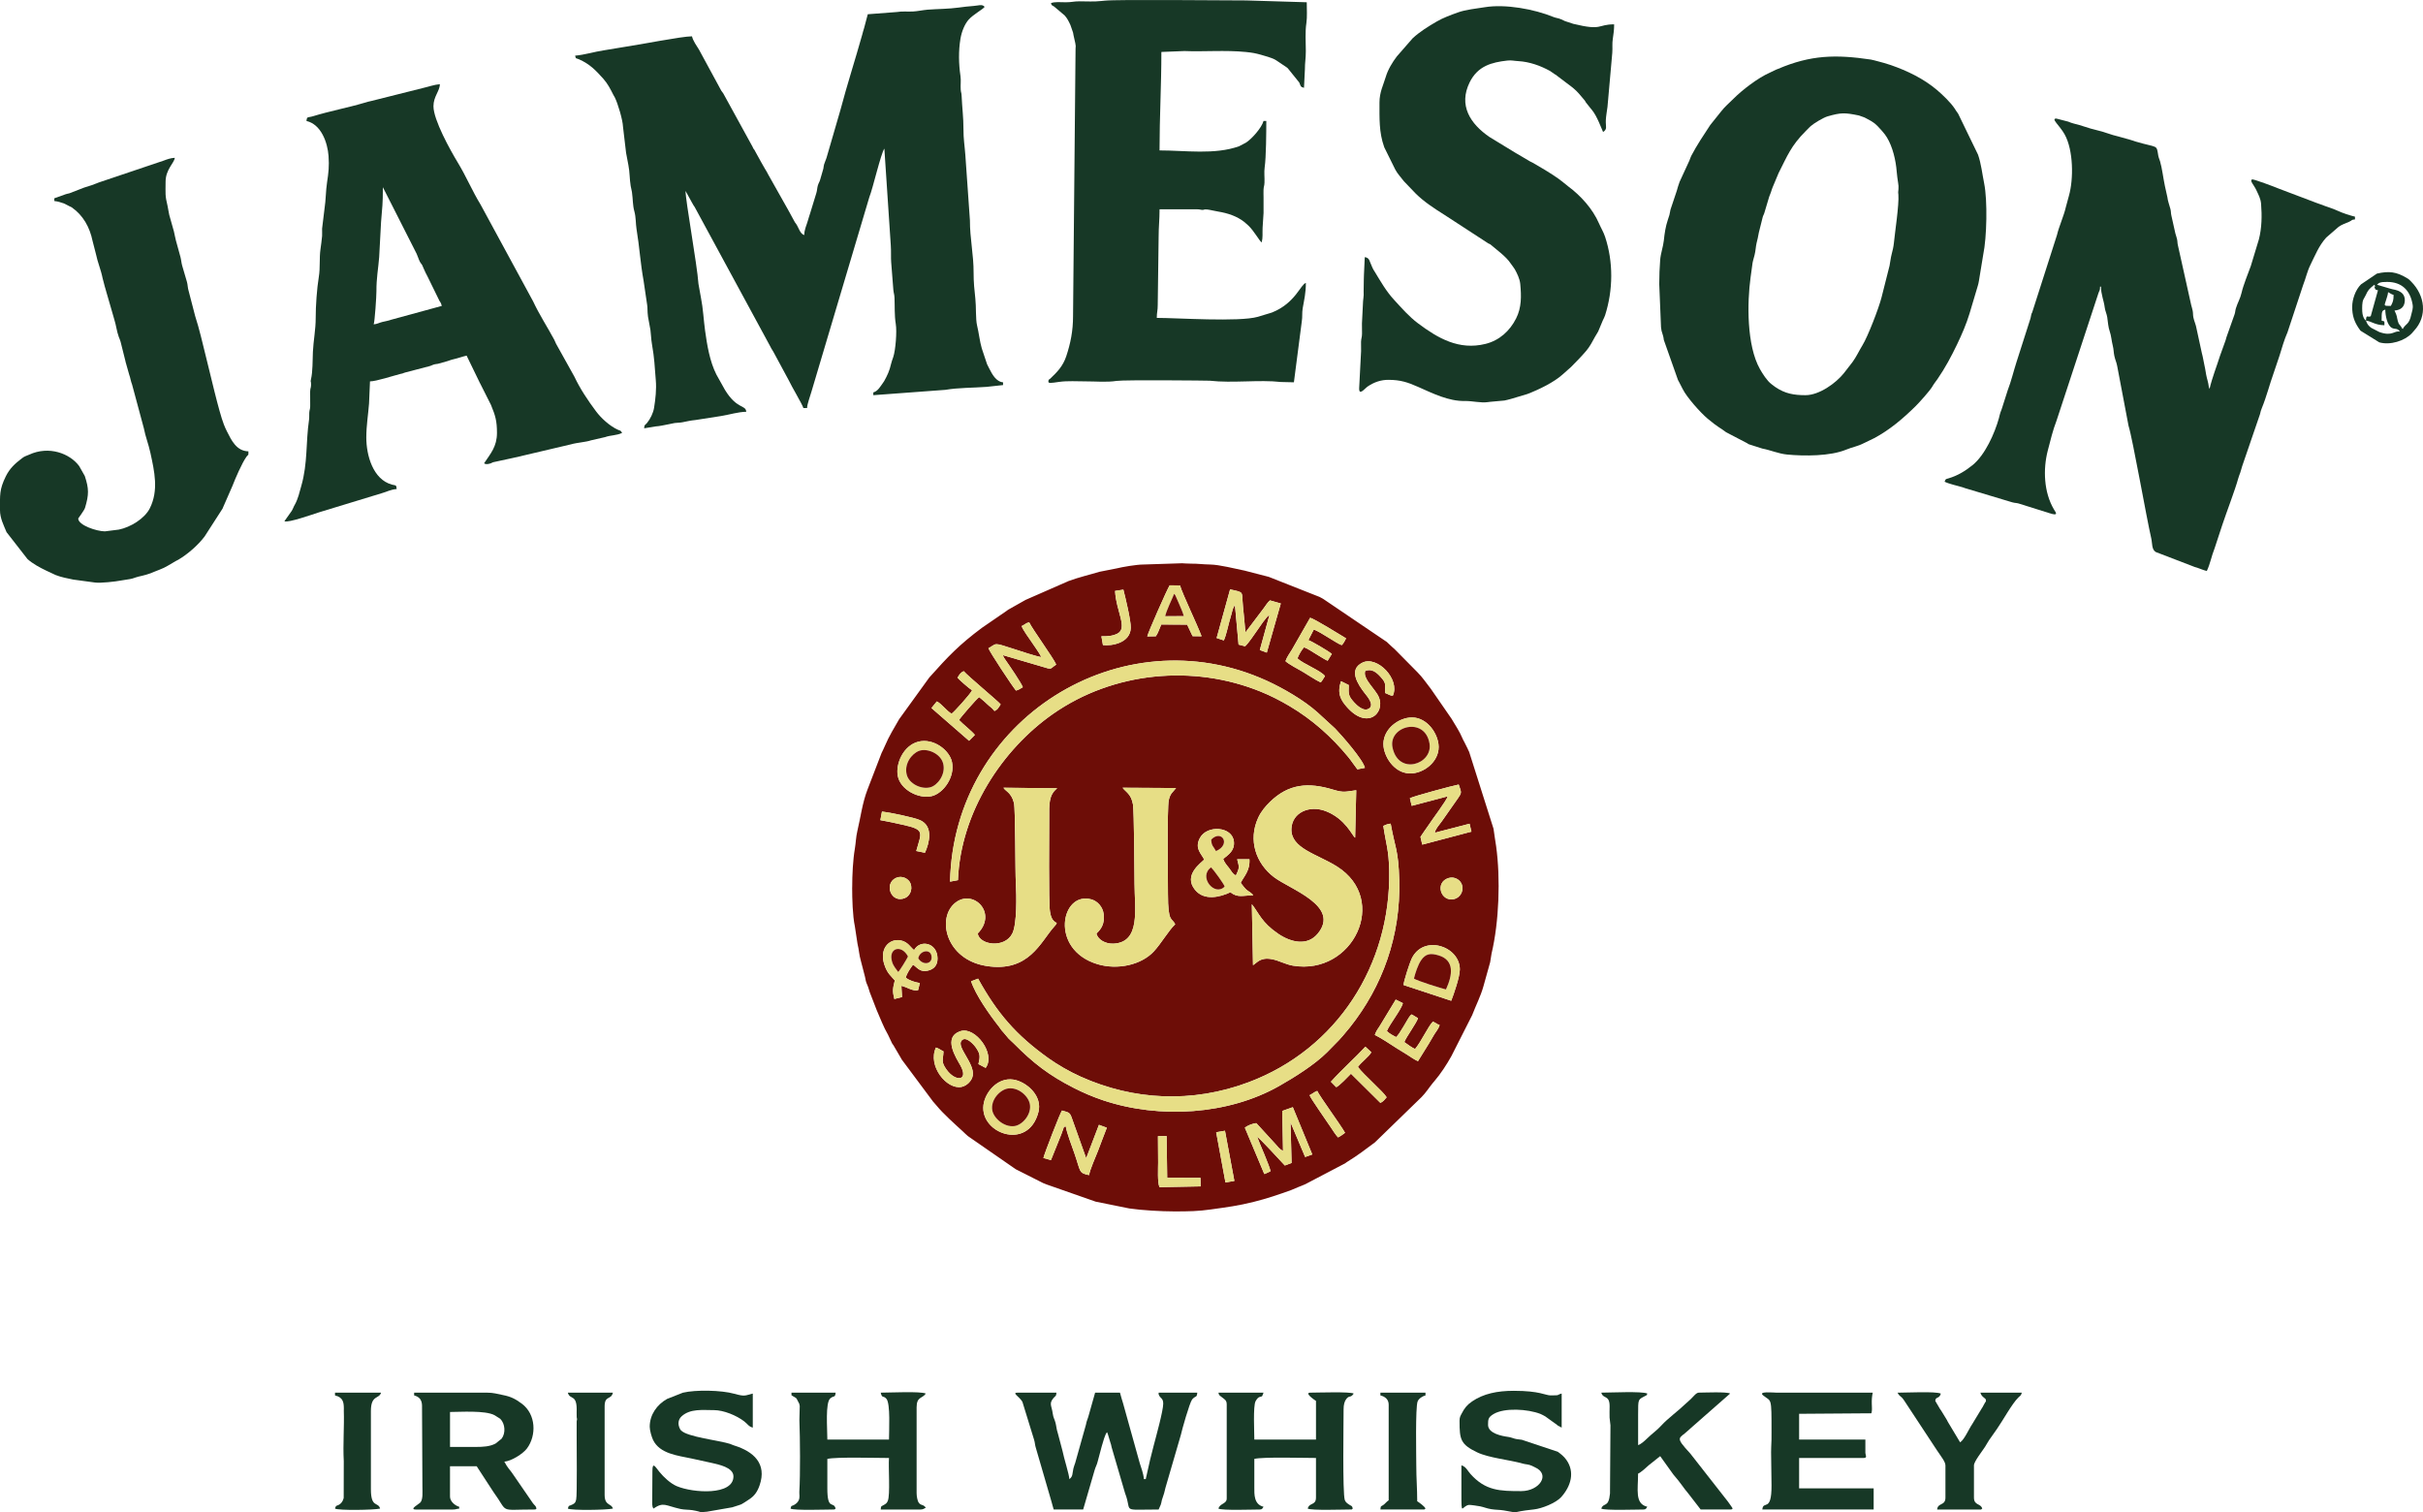
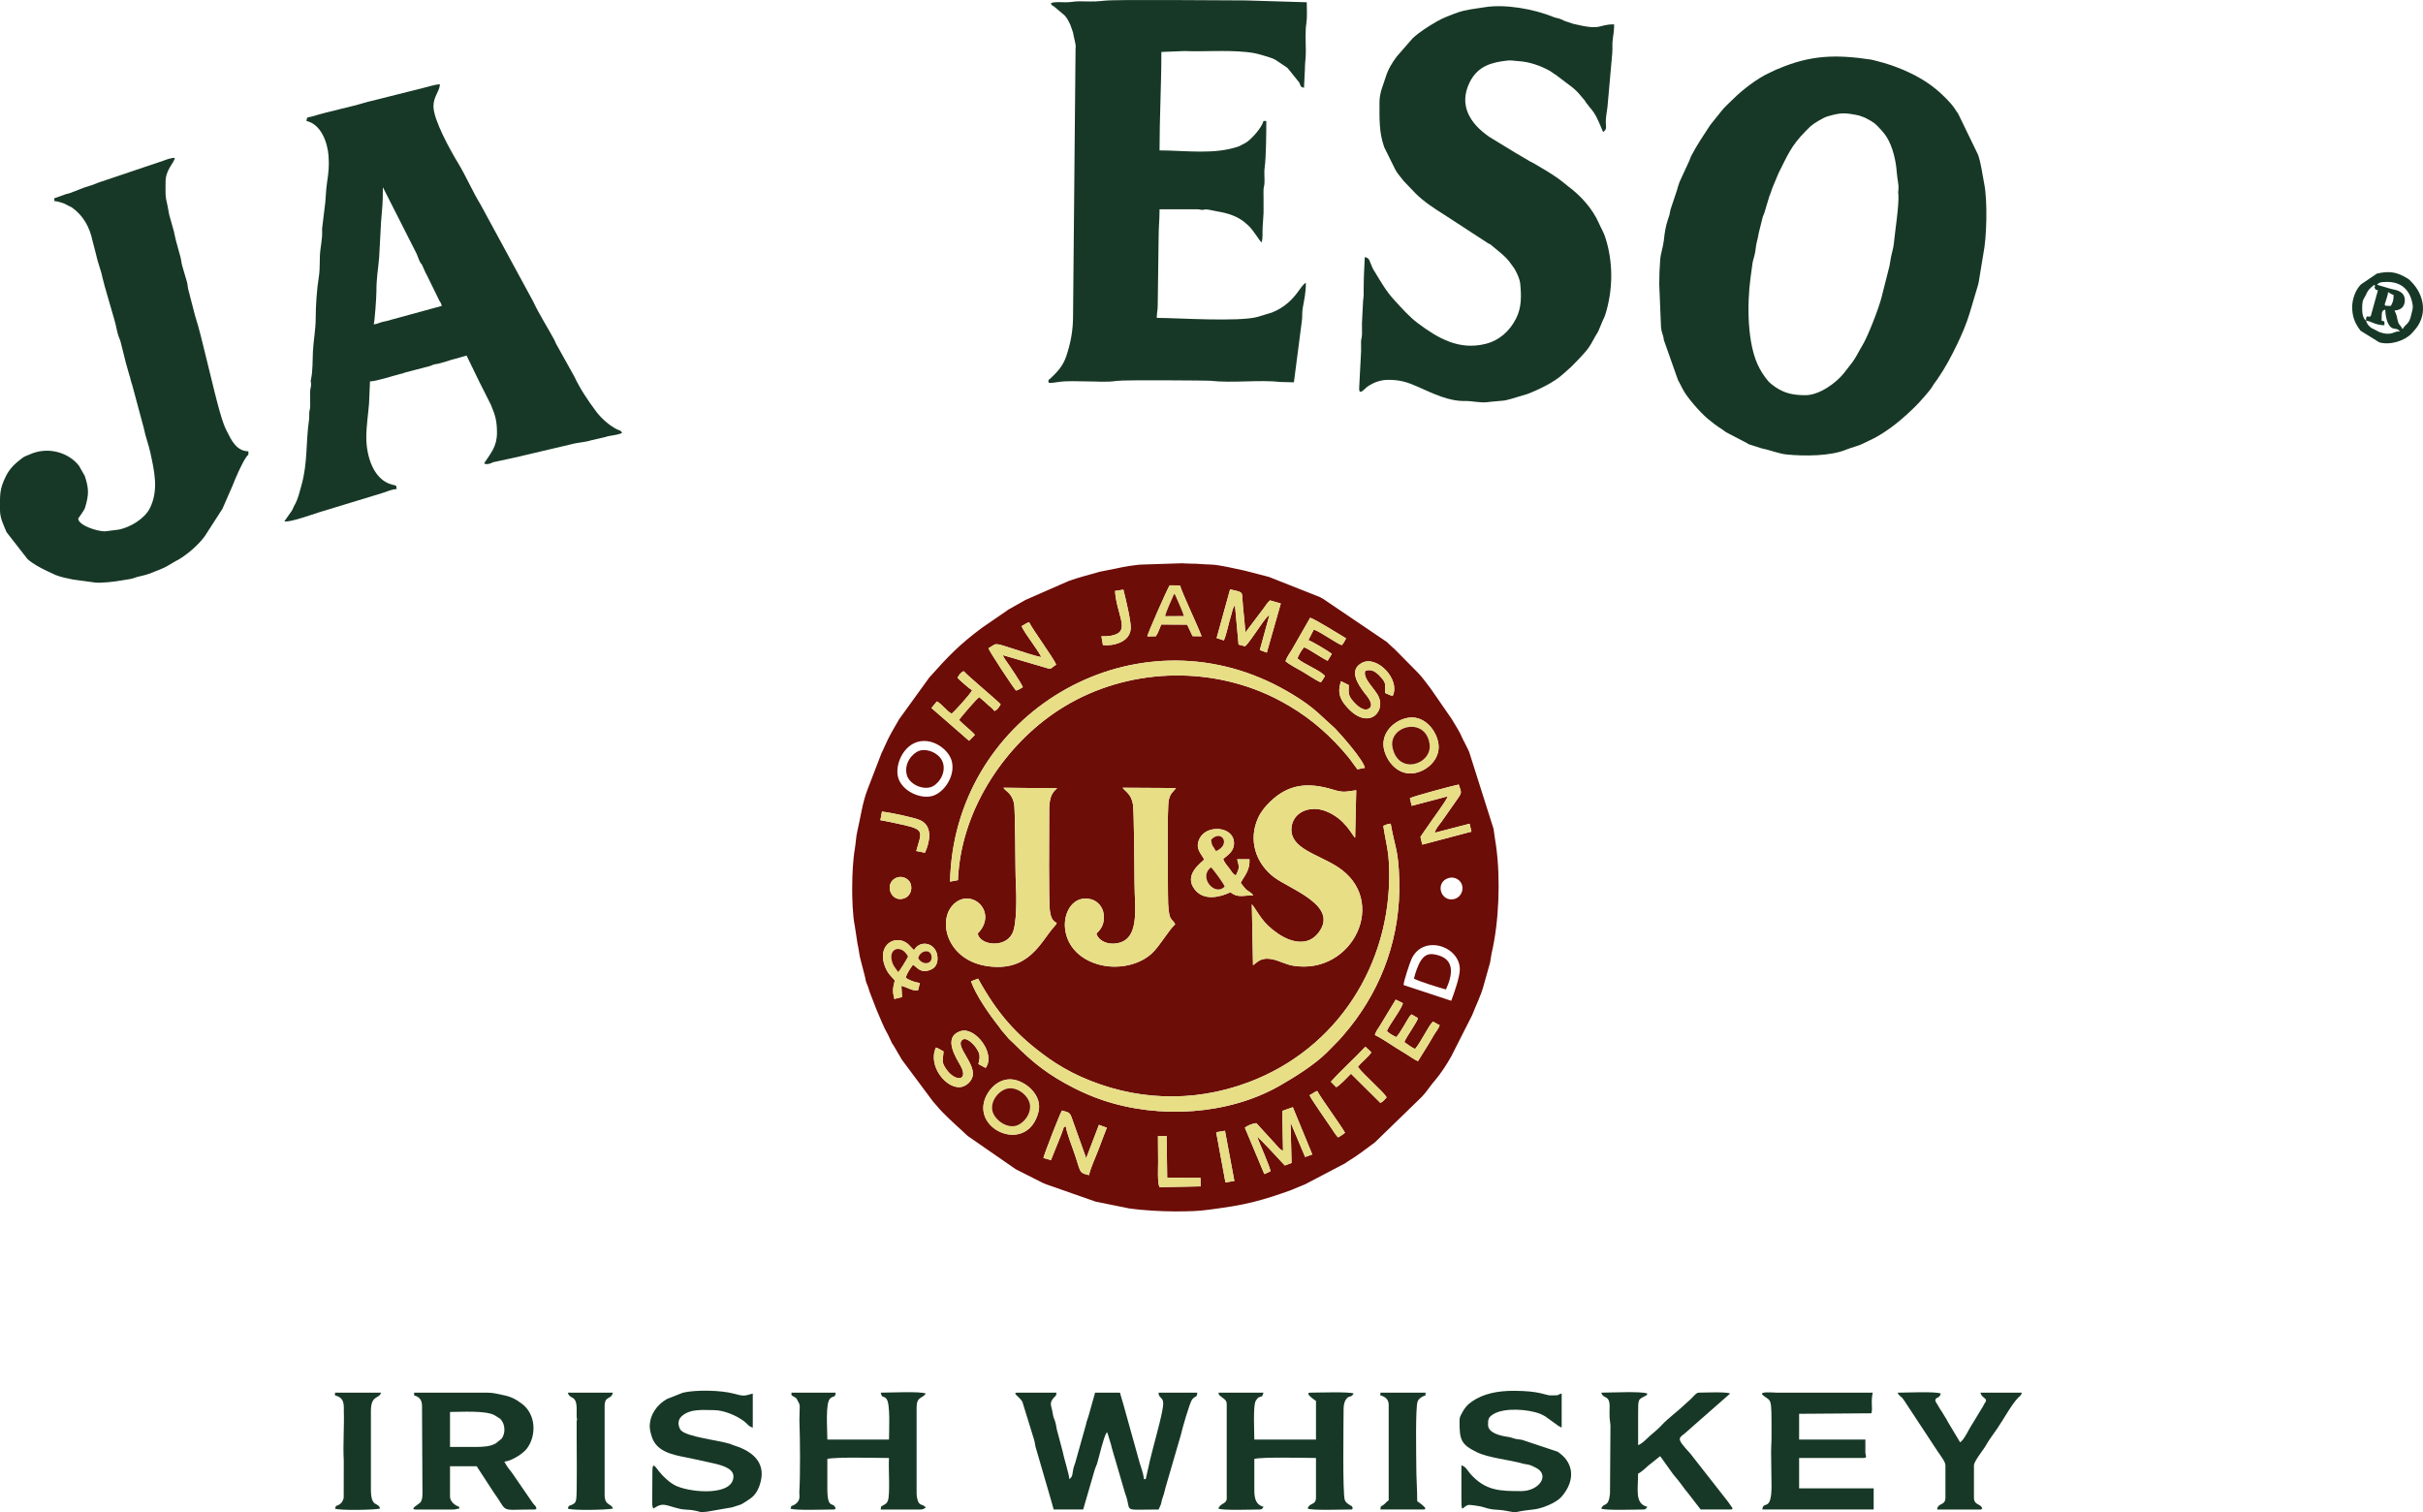
<svg xmlns="http://www.w3.org/2000/svg" xml:space="preserve" width="196.738mm" height="122.787mm" version="1.1" style="shape-rendering:geometricPrecision; text-rendering:geometricPrecision; image-rendering:optimizeQuality; fill-rule:evenodd; clip-rule:evenodd" viewBox="0 0 196.191 122.446">
  <defs>
    <style type="text/css"> .fil1 {fill:#173826} .fil0 {fill:#6D0D07} .fil2 {fill:#E7DE86} </style>
  </defs>
  <g id="Layer_x0020_1">
    <g id="_1511303024">
      <path class="fil0" d="M93.76 91.993l0.702 -0.01 0.046 3.38 2.697 0.009 0.009 0.687 -3.325 0.063c-0.184,-0.337 -0.113,-1.602 -0.115,-1.988 -0.004,-0.713 -0.014,-1.427 -0.014,-2.141zm4.715 -0.317l0 0 0.712 -0.121 0.761 4.064 -0.722 0.122 -0.751 -4.065zm-13.378 2.254l0 0 -0.613 -0.167c0.088,-0.382 1.37,-3.69 1.507,-3.847 0.468,0.151 0.631,0.101 0.791,0.598l1.166 3.264 1.033 -2.701 0.639 0.232c-0.246,0.622 -0.471,1.234 -0.712,1.867 -0.209,0.55 -0.635,1.46 -0.727,1.972 -0.857,-0.184 -0.661,-0.252 -1.176,-1.737 -0.184,-0.531 -0.649,-1.742 -0.708,-2.212 -0.249,0.123 -0.037,-0.207 -0.36,0.643l-0.841 2.087zm19.483 0.233l0 0 -0.546 0.205c-0.317,-0.338 -2.031,-2.216 -2.245,-2.326 0.175,0.497 1.097,2.546 1.077,2.798l-0.475 0.223c-0.019,-0.031 -0.038,-0.072 -0.043,-0.061l-1.552 -3.698c0.208,-0.168 0.643,-0.347 0.931,-0.363l1.556 1.7c0.174,0.192 0.314,0.403 0.606,0.551l-0.065 -3.243 0.858 -0.301 1.574 3.826 -0.578 0.207 -1.183 -2.805 0.085 3.287zm-20.497 -4.125l0 0c-0.837,3.275 -5.002,1.656 -4.408,-0.798 0.244,-1.008 1.295,-2.152 2.62,-1.774 0.969,0.276 2.107,1.322 1.788,2.572zm21.954 -1.362l0 0c0.104,0.29 1.379,2.086 1.725,2.612 0.15,0.228 0.406,0.626 0.583,0.809 0.168,-0.084 0.403,-0.251 0.564,-0.378 -0.403,-0.711 -2.047,-2.938 -2.252,-3.39 -0.276,0.105 -0.383,0.236 -0.62,0.347zm3.913 -2.289l0 0c0.476,0.646 2.072,2.01 2.327,2.459 -0.183,0.198 -0.23,0.314 -0.504,0.456l-2.384 -2.364c-0.232,0.24 -0.938,0.979 -1.192,1.09l-0.433 -0.442c0.933,-1.039 1.992,-1.965 2.789,-2.836l0.483 0.445c-0.146,0.324 -0.807,0.799 -1.086,1.192zm-34.166 -1.57l0 0c-0.695,1.487 0.87,3.419 2.062,3.19 0.441,-0.085 0.866,-0.503 0.924,-0.952 0.126,-0.982 -1.308,-2.26 -0.926,-2.78 0.337,-0.459 1.012,0.31 1.163,0.527 0.369,0.531 0.366,0.717 0.218,1.355l0.583 0.31c0.847,-1.135 -0.838,-3.344 -2.006,-2.984 -1.514,0.466 -0.372,2.182 -0.036,2.786 0.701,1.26 -0.405,1.356 -1.137,0.318 -0.45,-0.637 -0.264,-0.721 -0.233,-1.458 -0.224,-0.107 -0.38,-0.243 -0.611,-0.312zm36.512 -1.336l0 0c0.251,-0.601 1.189,-1.762 1.295,-2.257l-0.577 -0.288 -1.288 2.125c-0.162,0.23 -0.328,0.485 -0.404,0.735 0.527,0.257 1.232,0.738 1.75,1.066 0.309,0.196 0.601,0.367 0.877,0.541 0.266,0.167 0.54,0.375 0.865,0.519l0.883 -1.424c0.156,-0.246 0.264,-0.468 0.441,-0.75 0.154,-0.246 0.338,-0.449 0.433,-0.75 -0.25,-0.083 -0.281,-0.172 -0.55,-0.28 -0.406,0.421 -0.925,1.6 -1.442,2.218 -0.263,-0.115 -0.615,-0.376 -0.871,-0.561 0.164,-0.431 1.004,-1.562 1.107,-1.934l-0.508 -0.306c-0.065,0.048 -0.052,0.028 -0.124,0.106 -0.181,0.193 -0.851,1.515 -1.142,1.731 -0.262,-0.14 -0.519,-0.262 -0.743,-0.49zm1.35 -3.725l0 0c0.003,-0.29 0.505,-1.806 0.643,-2.104 0.94,-2.034 3.914,-1.05 3.914,0.838 0,0.605 -0.488,2.002 -0.697,2.54l-3.86 -1.274zm-41.192 -0.372l0 0c-0.313,-0.361 -0.561,-0.539 -0.786,-1.104 -0.567,-1.426 0.319,-2.311 1.244,-2.14 0.616,0.114 0.826,0.591 1.102,0.787 0.484,-0.884 1.883,-0.604 1.897,0.668 0.006,0.559 -0.282,0.883 -0.786,0.998 -0.571,0.13 -0.805,-0.178 -1.069,-0.387 -0.111,-0.088 -0.009,-0.024 -0.137,-0.084 -0.217,0.297 -0.489,0.671 -0.579,1.038 0.304,0.238 0.705,0.36 1.139,0.436l-0.141 0.576c-0.431,0.11 -0.928,-0.268 -1.353,-0.349l0.053 0.907 -0.624 0.157c-0.164,-0.658 -0.122,-0.85 0.038,-1.503zm0.091 -8.3l0 0c0.496,-0.232 1.041,0.073 1.179,0.446 0.204,0.55 -0.094,1.034 -0.446,1.182 -1.127,0.473 -1.732,-1.161 -0.733,-1.628zm44.749 0.008l0 0c0.484,-0.145 0.966,0.152 1.087,0.567 0.157,0.539 -0.194,1.024 -0.616,1.132 -1.116,0.285 -1.613,-1.355 -0.471,-1.699zm-19.789 -1.495l0 0c-0.24,-0.488 -0.784,-0.891 -0.367,-1.715 0.571,-1.127 2.653,-0.973 2.771,0.26 0.07,0.739 -0.424,1.041 -0.869,1.407 0.099,0.28 0.267,0.475 0.463,0.716 0.188,0.232 0.315,0.532 0.569,0.612 0.315,-0.644 0.26,-0.682 0.102,-1.303l0.993 -0.001c0.057,0.951 -0.475,1.412 -0.706,1.913 0.166,0.219 0.326,0.426 0.468,0.558 0.123,0.114 0.457,0.268 0.539,0.451 -0.851,0.004 -1.239,0.221 -1.843,-0.248 -0.859,0.401 -2.132,0.708 -2.869,-0.204 -0.966,-1.195 0.504,-2.177 0.748,-2.447zm14.503 -2.727l0 0c0.212,1.457 0.446,1.924 0.476,3.647 0.132,7.596 -4.217,14.422 -11.389,17.112 -4.567,1.713 -9.313,1.465 -13.583,-0.45 -0.916,-0.411 -1.877,-0.968 -2.612,-1.492 -2.65,-1.891 -4.168,-3.669 -5.704,-6.449l-0.565 0.215c0.354,1.101 1.517,2.741 2.263,3.685 0.157,0.199 0.148,0.239 0.358,0.459 0.167,0.175 0.244,0.309 0.409,0.486 0.142,0.152 0.281,0.259 0.42,0.399 1.595,1.608 2.848,2.577 4.881,3.614 0.718,0.367 1.543,0.721 2.359,0.994 4.59,1.534 10.144,1.166 14.242,-1.153 1.216,-0.689 2.868,-1.718 3.891,-2.737 0.275,-0.274 0.417,-0.43 0.628,-0.64 0.198,-0.197 0.441,-0.442 0.648,-0.692l0.575 -0.692c2.634,-3.315 4.117,-7.393 3.993,-11.915 -0.068,-2.482 -0.347,-2.606 -0.694,-4.572 -0.295,0.031 -0.333,0.076 -0.597,0.18zm-37.492 -0.455l0 0c1.06,0.491 0.748,1.816 0.376,2.632l-0.702 -0.142c0.421,-1.52 0.731,-1.729 -1.089,-2.124 -0.584,-0.127 -1.187,-0.268 -1.817,-0.374l0.129 -0.695c0.634,0.068 2.619,0.479 3.103,0.703zm26.845 6.798l0 0 0.095 4.935c0.354,-0.211 0.589,-0.658 1.525,-0.485 0.591,0.11 1.103,0.424 1.713,0.526 4.845,0.813 7.826,-5.34 3.561,-8.031 -1.599,-1.009 -3.757,-1.459 -3.69,-3.056 0.055,-1.312 1.463,-1.947 2.798,-1.419 1.598,0.632 2.113,1.971 2.362,2.144l0.09 -3.842c-0.879,0.105 -0.968,0.225 -1.893,-0.055 -1.969,-0.596 -3.576,-0.484 -5.094,0.998 -0.338,0.33 -0.71,0.757 -0.952,1.282 -0.839,1.821 -0.175,3.705 1.274,4.808 1.319,1.004 5.389,2.328 3.556,4.568 -0.841,1.028 -2.163,0.734 -3.221,0.012 -1.341,-0.915 -1.526,-1.632 -2.123,-2.385zm12.798 -8.581l0 0c0.22,-0.144 3.494,-1.025 3.952,-1.109 0.219,0.652 0.278,0.62 -0.067,1.122l-1.29 1.84c-0.177,0.259 -0.536,0.631 -0.578,0.941l2.814 -0.73 0.154 0.64 -3.984 1.052 -0.144 -0.627 0.315 -0.466c0.114,-0.16 0.178,-0.243 0.276,-0.394 0.381,-0.584 1.506,-2.059 1.621,-2.425l-2.922 0.771 -0.146 -0.616zm-25.378 10.952l0 0c0.096,0.477 0.711,0.853 1.382,0.822 2.219,-0.103 1.706,-2.838 1.701,-4.846 -0.002,-0.667 -0.038,-5.928 -0.126,-6.423 -0.155,-0.866 -0.56,-0.979 -0.842,-1.356l4.332 0.025c-0.279,0.363 -0.465,0.417 -0.592,0.979 -0.143,0.634 -0.065,6.522 -0.065,7.594 -0.001,2.394 0.323,1.891 0.585,2.459 -0.515,0.474 -1.142,1.569 -1.74,2.208 -1.027,1.095 -2.946,1.503 -4.548,1.022 -3.932,-1.183 -2.947,-5.951 -0.487,-5.244 0.499,0.143 0.914,0.614 0.985,1.192 0.094,0.769 -0.201,1.214 -0.583,1.567zm-9.614 0l0 0c1.629,-1.669 -0.361,-3.615 -1.793,-2.505 -1.56,1.209 -0.812,4.603 2.48,5.133 3.467,0.557 4.402,-1.96 5.503,-3.182 0.016,-0.018 0.108,-0.125 0.108,-0.126 0.102,-0.144 -0.006,0.055 0.1,-0.175 -0.371,-0.165 -0.483,-0.512 -0.549,-0.931 -0.119,-0.756 -0.06,-6.424 -0.061,-7.601 -0.001,-1.04 -0.053,-1.833 0.65,-2.371l-4.354 -0.045c0.134,0.269 0.639,0.373 0.85,1.234 0.121,0.495 0.097,5.537 0.152,6.489 0.058,0.989 0.1,3.324 -0.286,4.083 -0.627,1.233 -2.667,0.924 -2.8,-0.002zm-4.818 -15.529l0 0c1.216,-0.316 2.521,0.665 2.732,1.637 0.264,1.22 -0.7,2.538 -1.628,2.767 -1.043,0.256 -2.56,-0.503 -2.764,-1.654 -0.175,-0.986 0.465,-2.44 1.661,-2.75zm39.77 -1.952l0 0c1.256,-0.143 2.208,1.066 2.353,2.132 0.173,1.263 -0.989,2.276 -2.092,2.382 -1.378,0.132 -2.252,-1.23 -2.354,-2.176 -0.133,-1.231 0.987,-2.212 2.093,-2.338zm-35.185 1.405l0 0c-0.228,-0.302 -0.956,-0.859 -1.282,-1.209 0.098,-0.18 1.427,-1.727 1.632,-1.851 0.231,0.202 0.387,0.306 0.631,0.548 0.246,0.243 0.365,0.266 0.608,0.576 0.273,-0.14 0.258,-0.171 0.501,-0.539 -0.168,-0.229 -2.684,-2.315 -2.99,-2.689 -0.299,0.141 -0.359,0.301 -0.505,0.529 0.079,0.122 0.99,0.917 1.181,1.018 -0.169,0.347 -1.512,1.821 -1.662,1.898 -0.424,-0.244 -0.784,-0.789 -1.192,-0.997l-0.435 0.538 3.043 2.65 0.47 -0.473zm-2.008 11.878l0 0 0.639 -0.121c0.22,-5.519 3.597,-10.604 7.704,-13.467 4.876,-3.399 11.328,-4.025 16.803,-1.799 0.829,0.337 1.567,0.715 2.336,1.169 1.844,1.089 3.407,2.488 4.75,4.116 0.268,0.325 0.451,0.624 0.75,1.008l0.609 -0.121c-0.148,-0.653 -1.826,-2.573 -2.414,-3.185l-1.439 -1.318c-1.076,-0.967 -2.784,-1.952 -4.083,-2.544 -11.818,-5.391 -25.377,3.165 -25.655,16.263zm32.284 -15.918l0 0 -0.632 -0.314c-0.326,0.987 -0.024,1.528 0.499,2.114 1.762,1.976 3.3,0.249 2.427,-1.083 -0.455,-0.694 -1.156,-1.324 -0.959,-1.862 0.533,-0.209 0.919,0.129 1.23,0.47 0.489,0.536 0.364,0.574 0.381,1.319 0.27,0.101 0.395,0.222 0.621,0.215 0.609,-1.331 -1.266,-3.252 -2.454,-2.678 -1.17,0.565 -0.38,1.756 0.186,2.487 0.167,0.216 0.772,0.885 0.376,1.206 -0.438,0.354 -1.054,-0.259 -1.25,-0.482 -0.424,-0.482 -0.463,-0.604 -0.426,-1.39zm-5.123 -1.937l0 0c0.1,-0.305 0.331,-0.631 0.511,-0.916l1.487 -2.597c0.349,0.093 2.453,1.39 2.908,1.669 -0.123,0.204 -0.16,0.358 -0.351,0.551 -0.495,-0.184 -1.613,-1.014 -2.263,-1.268l-0.44 0.86c0.306,0.107 1.633,0.893 1.9,1.116l-0.341 0.556c-0.286,-0.134 -0.62,-0.357 -0.953,-0.555 -0.306,-0.182 -0.67,-0.439 -0.957,-0.538 -0.226,0.256 -0.393,0.557 -0.537,0.898 0.462,0.449 1.897,0.984 2.233,1.434l-0.244 0.388c-0.067,0.091 -0.047,0.061 -0.112,0.12 -0.399,-0.18 -1.028,-0.611 -1.456,-0.862 -0.311,-0.182 -1.147,-0.615 -1.385,-0.856zm-21.97 -0.975l0 0c0.439,0.142 1.849,0.614 2.202,0.646 -0.169,-0.347 -0.566,-0.883 -0.794,-1.228 -0.205,-0.309 -0.688,-0.949 -0.802,-1.28 0.282,-0.125 0.316,-0.243 0.611,-0.304 0.277,0.583 1.99,2.922 2.188,3.423 -0.488,0.311 -0.325,0.421 -0.931,0.227l-3.389 -0.994c0.084,0.2 0.009,0.057 0.115,0.242 0.008,0.013 0.074,0.113 0.09,0.136 0.329,0.47 1.285,1.865 1.412,2.219 -0.203,0.105 -0.304,0.212 -0.554,0.272 -0.294,-0.344 -2.153,-3.163 -2.23,-3.427 0.72,-0.392 0.317,-0.502 2.083,0.068zm10.775 -1.025l0 0c0.075,-0.342 1.625,-3.85 1.815,-4.136l0.836 0.006c0.237,0.773 1.318,2.999 1.75,4.117l-0.731 -0.009 -0.439 -0.933 -2.095 -0.011c-0.135,0.29 -0.247,0.681 -0.439,0.952l-0.698 0.013zm6.709 -3.808l0 0c1.192,0.27 0.92,0.11 1.042,1.375 0.069,0.71 0.144,1.387 0.198,2.11l1.492 -1.975c0.163,-0.223 0.305,-0.462 0.499,-0.619l0.874 0.249 -1.133 3.979 -0.566 -0.209 0.784 -2.849c-0.302,0.197 -0.791,0.972 -1.014,1.282 -0.258,0.358 -0.669,0.998 -0.964,1.264l-0.527 -0.137 -0.296 -3.231 -0.174 0.363c-0.033,0.111 -0.062,0.236 -0.093,0.354 -0.064,0.24 -0.135,0.468 -0.197,0.698 -0.101,0.375 -0.259,1.11 -0.433,1.476l-0.584 -0.192 1.09 -3.938zm-8.642 0.021l0 0c0.167,0.647 0.618,2.516 0.6,3.097 -0.04,1.237 -1.563,1.475 -2.253,1.389l-0.125 -0.712c0.469,0.016 0.909,-0.018 1.292,-0.212 0.871,-0.444 -0.1,-1.797 -0.186,-3.46l0.672 -0.102zm-21.959 24.116l0 0c0,0.894 0.037,2.297 0.217,3.136l0.216 1.423c0.119,0.456 0.122,0.864 0.269,1.37l0.337 1.302c0.059,0.284 0.065,0.39 0.179,0.641 0.115,0.254 0.117,0.359 0.208,0.611l0.562 1.45c0.293,0.664 0.549,1.362 0.916,1.99l0.336 0.71c0.108,0.154 0.098,0.12 0.176,0.268l0.441 0.752c0.061,0.097 0.117,0.203 0.163,0.284l2.545 3.416c0.01,0.011 0.026,0.027 0.037,0.038l0.242 0.279c0.524,0.644 1.462,1.477 2.105,2.067 0.14,0.129 0.283,0.28 0.426,0.394l3.874 2.683 2.228 1.125c0.111,0.047 0.16,0.054 0.267,0.105l3.973 1.392 2.727 0.551c0.981,0.147 2.617,0.239 3.636,0.239 1.211,0 1.931,-0.013 2.97,-0.16 1.357,-0.192 2.162,-0.287 3.482,-0.617 1.067,-0.267 1.975,-0.577 3.003,-0.946l0.576 -0.243c0.265,-0.098 0.341,-0.14 0.582,-0.238l3.226 -1.691c0.127,-0.086 0.059,-0.055 0.22,-0.153 0.777,-0.474 1.456,-0.996 2.186,-1.54l3.78 -3.671c0.353,-0.359 0.574,-0.723 0.893,-1.119l0.137 -0.161c0.52,-0.608 1,-1.343 1.387,-2.04l1.679 -3.313c0.298,-0.785 0.693,-1.535 0.919,-2.359l0.537 -1.922c0.045,-0.187 0.069,-0.517 0.114,-0.706 0.607,-2.551 0.733,-6.058 0.371,-8.68 -0.064,-0.465 -0.145,-0.893 -0.212,-1.427l-1.973 -6.222c-0.075,-0.13 -0.064,-0.137 -0.119,-0.254l-0.273 -0.546c-0.068,-0.128 -0.093,-0.158 -0.15,-0.297 -0.228,-0.551 -0.58,-1.069 -0.88,-1.578l-1.675 -2.423c-0.367,-0.462 -0.677,-0.943 -1.099,-1.359l-1.852 -1.874c-0.071,-0.065 -0.048,-0.039 -0.12,-0.104 -0.011,-0.01 -0.028,-0.025 -0.04,-0.035l-0.386 -0.359c-0.011,-0.01 -0.027,-0.026 -0.038,-0.037 -0.011,-0.011 -0.027,-0.026 -0.038,-0.036l-5.155 -3.488c-0.176,-0.086 -0.141,-0.087 -0.29,-0.157l-4.113 -1.624 -1.954 -0.505c-0.761,-0.151 -2.024,-0.481 -2.784,-0.494 -0.624,-0.011 -0.966,-0.074 -1.569,-0.071 -0.262,0.002 -0.574,-0.025 -0.706,-0.031l-3.17 0.103c-0.509,-0 -1.662,0.196 -2.144,0.315l-1.369 0.27c-0.79,0.239 -1.733,0.458 -2.522,0.756l-3.315 1.454c-0.079,0.039 -0.076,0.031 -0.156,0.068l-1.286 0.726c-0.138,0.072 -0.121,0.067 -0.27,0.177l-1.988 1.365c-1.84,1.376 -2.712,2.289 -4.253,4.017l-2.439 3.373c-0.408,0.711 -0.823,1.379 -1.142,2.136 -0.12,0.284 -0.169,0.362 -0.285,0.61l-1.139 2.959c-0.416,1.082 -0.552,2.23 -0.819,3.353 -0.115,0.483 -0.119,0.943 -0.203,1.436 -0.152,0.88 -0.214,2.101 -0.214,3.139z" />
-       <path class="fil1" d="M55.514 15.457l-0.086 -0.145 0.086 0.145zm0.583 1.057l0 0c0.103,0.193 0.012,0.047 0.142,0.231l6.13 11.304c0.102,0.221 0.199,0.322 0.324,0.57l1.175 2.178c0.207,0.452 1.107,1.96 1.183,2.244l0.298 0c0.008,-0.335 0.243,-0.927 0.344,-1.295l4.699 -15.79c0.28,-0.682 0.925,-3.508 1.215,-3.926l0.52 7.824c0.035,0.445 0.003,1.076 0.032,1.37l0.174 2.226c0.025,0.289 0.083,0.367 0.095,0.647 0.031,0.691 -0.013,1.434 0.103,2.132 0.104,0.628 -0.018,2.139 -0.206,2.686 -0.071,0.208 -0.141,0.39 -0.179,0.566 -0.112,0.507 -0.302,0.932 -0.557,1.381l-0.091 0.133c-0.209,0.284 -0.411,0.678 -0.786,0.778l0 0.224 5.829 -0.432c1.066,-0.181 2.259,-0.16 3.333,-0.241 0.367,-0.028 0.977,-0.116 1.344,-0.146l0 -0.224c-0.573,-0.048 -0.89,-0.671 -1.119,-1.116 -0.062,-0.121 -0.106,-0.203 -0.175,-0.347l-0.429 -1.285c-0.163,-0.54 -0.24,-1.282 -0.381,-1.854 -0.125,-0.506 -0.067,-1.533 -0.14,-2.17 -0.074,-0.649 -0.145,-1.357 -0.141,-2.094 0.009,-1.438 -0.306,-2.809 -0.298,-4.247l-0.371 -5.291c-0.056,-0.765 -0.156,-1.302 -0.152,-2.084 0.005,-0.913 -0.11,-1.781 -0.148,-2.683 -0.014,-0.321 -0.051,-0.24 -0.074,-0.522 -0.029,-0.364 0.034,-0.739 -0.019,-1.098 -0.15,-1.011 -0.165,-2.043 -0.004,-3.02 0.098,-0.593 0.349,-1.203 0.673,-1.562 0.382,-0.423 1.135,-0.817 1.286,-1.024 -0.188,-0.257 -0.545,-0.091 -0.894,-0.075 -0.302,0.014 -0.939,0.093 -1.21,0.131 -0.786,0.111 -1.712,0.11 -2.512,0.17 -0.342,0.026 -0.842,0.132 -1.193,0.148 -0.464,0.021 -0.852,-0.032 -1.299,0.042l-2.354 0.18 -0.297 1.119c-0.063,0.18 -0.095,0.328 -0.149,0.522 -0.568,2.032 -1.233,4.079 -1.773,6.125l-1.124 3.868c-0.057,0.186 -0.156,0.379 -0.201,0.544 -0.039,0.144 -0.022,0.183 -0.052,0.32l-0.25 0.868c-0.068,0.242 -0.122,0.263 -0.191,0.479 -0.061,0.189 -0.063,0.432 -0.124,0.621l-0.506 1.654c-0.07,0.235 -0.117,0.343 -0.177,0.568 -0.106,0.396 -0.298,0.732 -0.298,1.192 -0.337,-0.09 -0.46,-0.621 -0.659,-0.905 -0.092,-0.131 -0.072,-0.069 -0.149,-0.224l-0.553 -1.012c-0.008,-0.014 -0.02,-0.032 -0.028,-0.046l-1.53 -2.716c-0.071,-0.153 -0.167,-0.307 -0.27,-0.475 -0.115,-0.187 -0.185,-0.335 -0.299,-0.521l-0.556 -1.009c-0.148,-0.213 -0.032,-0.006 -0.139,-0.234l-2.376 -4.33c-0.071,-0.115 -0.098,-0.117 -0.158,-0.215l-1.809 -3.332c-0.196,-0.322 -0.479,-0.7 -0.566,-1.074 -0.836,0 -4.267,0.687 -5.347,0.838l-1.79 0.296c-0.754,0.111 -1.554,0.367 -2.326,0.431 0.081,0.301 0.036,0.174 0.305,0.291 0.875,0.385 1.352,0.879 1.987,1.589 0.336,0.376 0.575,0.836 0.8,1.286 0.075,0.151 0.044,0.064 0.109,0.189 0.265,0.514 0.655,1.863 0.674,2.381l0.251 2.133c0.057,0.333 0.126,0.7 0.189,1.003 0.11,0.53 0.091,1.127 0.184,1.679 0.022,0.132 0.093,0.42 0.103,0.493 0.089,0.635 0.049,1.038 0.2,1.583 0.126,0.454 0.104,1.012 0.169,1.4 0.245,1.473 0.309,2.744 0.573,4.196l0.288 1.949c0.046,0.245 0.009,0.513 0.071,0.97 0.043,0.312 0.153,0.753 0.196,1.071 0.048,0.352 0.052,0.72 0.113,1.079 0.236,1.386 0.207,1.702 0.321,2.994 0.063,0.715 -0.025,1.531 -0.141,2.233 -0.068,0.415 -0.301,0.894 -0.568,1.22 -0.183,0.222 -0.207,0.099 -0.235,0.435l0.892 -0.15c0.442,-0.033 0.644,-0.099 1.089,-0.179 0.139,-0.025 0.42,-0.091 0.495,-0.101 0.235,-0.032 0.378,-0.014 0.612,-0.058 0.425,-0.08 0.629,-0.143 1.081,-0.186l2.062 -0.322c0.766,-0.127 1.35,-0.329 2.04,-0.344 -0.049,-0.591 -0.749,-0.172 -1.727,-1.774l-0.695 -1.243c-0.537,-1.062 -0.756,-2.404 -0.914,-3.556 -0.105,-0.765 -0.173,-1.871 -0.321,-2.585l-0.215 -1.201c-0.11,-1.582 -1.046,-6.708 -1.046,-7.522l0.583 1.057z" />
      <path class="fil1" d="M146.197 31.997c-0.945,0 -1.666,-0.123 -2.461,-0.668 -0.117,-0.08 -0.182,-0.139 -0.298,-0.224 -0.35,-0.258 -0.724,-0.846 -0.937,-1.224 -1.083,-1.921 -1.034,-5.397 -0.758,-7.403l0.134 -0.984c0.018,-0.264 0.121,-0.576 0.192,-0.851 0.088,-0.341 0.093,-0.672 0.161,-0.957 0.083,-0.343 0.118,-0.472 0.185,-0.858l0.313 -1.252c0.048,-0.171 0.086,-0.169 0.145,-0.377l0.377 -1.262c0.055,-0.165 0.081,-0.189 0.145,-0.377 0.054,-0.156 0.072,-0.249 0.133,-0.389l0.484 -1.155c0.707,-1.391 1.004,-2.207 2.192,-3.396l0.297 -0.3c0.011,-0.011 0.026,-0.026 0.038,-0.037l0.077 -0.072c0.261,-0.231 1.024,-0.692 1.37,-0.791 1.089,-0.311 1.383,-0.305 2.531,-0.07l0.44 0.156c0.015,0.008 0.034,0.018 0.049,0.025 0.02,0.01 0.079,0.039 0.099,0.05 0.648,0.34 0.725,0.4 1.216,0.945 0.015,0.016 0.056,0.063 0.07,0.079l0.235 0.286c0.009,0.013 0.021,0.032 0.029,0.045 0.009,0.013 0.021,0.032 0.03,0.045 0.018,0.027 0.025,0.025 0.091,0.132 0.476,0.77 0.736,1.893 0.8,2.776 0.015,0.211 0.075,0.673 0.117,0.927 0.03,0.184 0.04,0.291 0.027,0.491 -0.003,0.044 -0.023,0.235 -0.023,0.236 -0.003,0.121 0.001,0.013 0.016,0.217 0.063,0.833 -0.279,3.028 -0.367,3.939 -0.029,0.295 -0.098,0.572 -0.175,0.868 -0.087,0.337 -0.116,0.647 -0.173,0.944l-0.647 2.557c-0.217,0.874 -1.126,3.214 -1.549,3.89 -0.232,0.371 -0.511,0.966 -0.804,1.356l-0.683 0.882c-0.67,0.85 -2.031,1.8 -3.118,1.8zm-11.848 -9.015l0 0 0.144 3.512c0.029,0.151 0.033,0.211 0.043,0.288l0.128 0.426c0.032,0.114 0.031,0.148 0.057,0.319l1.148 3.248c0.011,0.02 0.044,0.075 0.054,0.095l0.33 0.639c0.323,0.649 1.408,1.878 2.01,2.386 0.831,0.701 1.072,0.768 1.504,1.104l1.716 0.896c0.012,0.007 0.029,0.022 0.04,0.029 0.104,0.06 0.038,0.029 0.109,0.056l1.063 0.339c0.669,0.126 1.312,0.417 2.011,0.484 1.392,0.134 3.495,0.137 4.78,-0.397 0.513,-0.213 0.913,-0.259 1.419,-0.518l0.854 -0.413c1.262,-0.674 2.344,-1.597 3.36,-2.601 0.311,-0.308 1.148,-1.243 1.337,-1.569 0.158,-0.275 0.255,-0.367 0.426,-0.617 0.623,-0.908 1.106,-1.811 1.586,-2.81 0.386,-0.804 0.746,-1.636 1.007,-2.495l0.667 -2.239c0.078,-0.235 0.115,-0.556 0.169,-0.874l0.273 -1.664c0.289,-1.375 0.354,-4.378 0.075,-5.75 -0.161,-0.795 -0.238,-1.588 -0.498,-2.333l-1.606 -3.311c-0.117,-0.156 -0.191,-0.28 -0.3,-0.445 -0.312,-0.471 -0.985,-1.115 -1.422,-1.484 -1.094,-0.923 -2.399,-1.548 -3.727,-2.011 -0.364,-0.127 -0.734,-0.225 -1.095,-0.32 -0.152,-0.04 -0.416,-0.113 -0.54,-0.131 -2.826,-0.419 -4.851,-0.372 -7.487,0.75 -0.173,0.074 -0.195,0.066 -0.364,0.158l-0.351 0.17c-0.926,0.407 -2.208,1.391 -2.902,2.09 -0.332,0.335 -0.707,0.64 -0.994,1.017l-0.895 1.117c-0.543,0.825 -1.075,1.619 -1.533,2.49 -0.075,0.142 -0.083,0.225 -0.148,0.374l-0.799 1.735c-0.097,0.26 -0.156,0.471 -0.232,0.737l-0.504 1.507c-0.072,0.427 -0.092,0.466 -0.215,0.828 -0.19,0.562 -0.264,1.091 -0.327,1.686 -0.053,0.501 -0.258,1.049 -0.295,1.567 -0.049,0.682 -0.075,1.226 -0.075,1.936z" />
-       <path class="fil1" d="M157.448 39.001c0.423,0.203 1.004,0.312 1.484,0.46l0.226 0.08c0.009,0.003 0.029,0.007 0.039,0.009l3.735 1.121c0.257,0.071 0.376,0.038 0.619,0.127l2.383 0.749c0.805,0.264 0.521,-0.052 0.374,-0.301 -0.818,-1.381 -0.893,-3.237 -0.499,-4.763 0.204,-0.792 0.419,-1.677 0.709,-2.421l3.391 -10.318c0.075,-0.24 0.133,-0.194 0.133,-0.537l0.075 0c0,0.636 0.234,1.118 0.306,1.706 0.029,0.242 0.165,0.528 0.2,0.769 0.056,0.397 0.083,0.811 0.2,1.14 0.129,0.362 0.147,0.775 0.249,1.167 0.081,0.311 0.061,0.518 0.13,0.838 0.07,0.324 0.17,0.49 0.229,0.815l0.918 4.835c0.334,1.052 1.472,7.548 1.837,9.1 0.097,0.412 0.021,0.914 0.371,1.12l2.961 1.137c0.201,0.094 0.176,0.06 0.39,0.132 0.289,0.096 0.476,0.194 0.779,0.264 0.276,-0.575 0.385,-1.228 0.629,-1.83l0.627 -1.906c0.355,-1.074 1.014,-2.767 1.293,-3.773 0.045,-0.163 0.091,-0.266 0.155,-0.441 0.068,-0.187 0.09,-0.326 0.154,-0.517l1.445 -4.218c0.078,-0.299 0.061,-0.281 0.157,-0.514 0.378,-0.924 0.619,-1.9 0.958,-2.842l0.469 -1.394c0.194,-0.619 0.379,-1.287 0.646,-1.887l1.259 -3.808c0.23,-0.586 0.33,-1.11 0.592,-1.643 0.385,-0.781 0.689,-1.56 1.283,-2.219l0.998 -0.865c0.269,-0.2 0.526,-0.265 0.854,-0.413 0.303,-0.136 0.145,-0.165 0.478,-0.193l0 -0.224c-0.414,-0.096 -1.016,-0.297 -1.391,-0.472 -0.464,-0.216 -0.918,-0.333 -1.409,-0.529 -0.16,-0.064 -0.18,-0.065 -0.33,-0.117 -0.122,-0.043 -0.074,-0.024 -0.162,-0.062l-2.918 -1.105c-0.192,-0.087 -2.018,-0.775 -2.117,-0.731 -0.23,0.103 0.151,0.454 0.34,0.869 0.167,0.368 0.349,0.675 0.384,1.106 0.078,0.985 0.058,1.946 -0.176,2.874l-0.659 2.172c-0.212,0.582 -0.612,1.562 -0.745,2.161 -0.1,0.451 -0.325,0.814 -0.459,1.255 -0.061,0.2 -0.048,0.323 -0.108,0.488l-0.585 1.65c-0.077,0.196 -0.078,0.237 -0.142,0.453l-0.454 1.26c-0.282,0.902 -0.627,1.742 -0.841,2.661 -0.053,-0.083 -0.027,-0.011 -0.063,-0.16 -0.017,-0.069 -0.027,-0.174 -0.043,-0.255 -0.037,-0.189 -0.079,-0.318 -0.119,-0.477 -0.079,-0.318 -0.109,-0.649 -0.192,-1 -0.083,-0.35 -0.112,-0.647 -0.209,-0.983l-0.425 -1.959c-0.059,-0.37 -0.191,-0.602 -0.261,-0.931 -0.042,-0.198 -0.019,-0.335 -0.057,-0.539 -0.031,-0.168 -0.085,-0.326 -0.122,-0.474l-1.071 -4.815c-0.054,-0.209 -0.029,-0.311 -0.075,-0.521 -0.038,-0.176 -0.084,-0.263 -0.135,-0.461l-0.327 -1.461c-0.045,-0.21 -0.021,-0.312 -0.075,-0.521 -0.086,-0.331 -0.207,-0.619 -0.244,-0.948l-0.203 -0.915c-0.123,-0.57 -0.233,-1.481 -0.391,-1.993 -0.052,-0.169 -0.118,-0.306 -0.143,-0.453 -0.16,-0.947 0.002,-0.601 -1.833,-1.147 -0.191,-0.057 -0.258,-0.098 -0.451,-0.145l-0.931 -0.261c-0.626,-0.136 -1.158,-0.384 -1.788,-0.521 -0.633,-0.138 -1.213,-0.39 -1.851,-0.533 -0.173,-0.039 -0.263,-0.087 -0.442,-0.154 -0.043,-0.016 -0.95,-0.246 -0.952,-0.246 -0.487,-0.019 0.261,0.555 0.664,1.278 0.718,1.287 0.729,3.634 0.35,4.963l-0.254 0.938c-0.153,0.686 -0.543,1.523 -0.719,2.261l-2.007 6.263c-0.072,0.162 -0.018,-0.02 -0.081,0.217 -0.026,0.097 -0.018,0.128 -0.051,0.247l-1.138 3.556c-0.238,0.744 -0.427,1.547 -0.708,2.272l-0.432 1.356c-0.043,0.162 -0.094,0.267 -0.157,0.439 -0.06,0.165 -0.081,0.313 -0.125,0.471 -0.342,1.224 -1.124,2.994 -2.15,3.811 -0.605,0.482 -1.194,0.838 -1.924,1.056 -0.307,0.091 -0.197,0.031 -0.324,0.272z" />
      <path class="fil1" d="M35.769 24.77l-4.098 1.118c-0.262,0.095 -0.401,0.102 -0.714,0.18 -0.286,0.071 -0.398,0.167 -0.702,0.193 0.088,-0.184 0.227,-2.295 0.224,-2.681 -0.006,-1.063 0.147,-1.813 0.222,-2.759l0.152 -2.829c0.095,-1.26 0.148,-1.388 0.148,-2.833l2.733 5.388c0.107,0.229 0.151,0.423 0.259,0.635 0.143,0.283 0.1,0.03 0.318,0.576 0.1,0.25 0.199,0.416 0.317,0.652l0.87 1.777c0.127,0.313 0.189,0.226 0.273,0.583zm-10.954 -14.975l0 0c1.198,0.279 1.706,1.749 1.787,2.832 0.062,0.823 -0.005,1.387 -0.117,2.115 -0.112,0.732 -0.097,1.445 -0.211,2.173l-0.194 1.595c-0.008,0.191 0.016,0.407 0.001,0.597 -0.021,0.264 -0.095,0.822 -0.13,1.062 -0.107,0.738 -0.013,1.502 -0.136,2.248 -0.155,0.939 -0.256,2.369 -0.253,3.324 0.003,0.933 -0.185,1.852 -0.227,2.753 -0.034,0.741 -0.003,1.553 -0.156,2.226 -0.061,0.268 0.02,0.082 0.007,0.453 -0.01,0.28 -0.059,0.198 -0.074,0.525l0.004 1.196c-0.015,0.32 -0.054,0.239 -0.075,0.521 -0.015,0.202 0.011,0.368 -0.019,0.576 -0.27,1.845 -0.096,3.486 -0.622,5.339 -0.146,0.514 -0.266,1.07 -0.537,1.549 -0.087,0.155 -0.012,0.011 -0.099,0.199 -0.037,0.08 -0.04,0.096 -0.096,0.202 -0.011,0.02 -0.044,0.075 -0.054,0.095l-0.586 0.83c0.312,0.15 2.338,-0.58 2.842,-0.735l5.026 -1.531c0.455,-0.126 0.706,-0.299 1.223,-0.342 -0.031,-0.371 -0.068,-0.27 -0.387,-0.358 -1.543,-0.425 -2.072,-2.388 -2.072,-3.814 0,-0.973 0.154,-1.853 0.222,-2.758l0.076 -1.787c0.5,0 1.879,-0.459 2.501,-0.613 0.171,-0.042 0.021,0.007 0.162,-0.039 0.199,-0.065 -0.015,-0.013 0.247,-0.084l1.908 -0.497c0.141,-0.032 0.242,-0.11 0.428,-0.152 0.116,-0.026 0.164,-0.018 0.259,-0.039l0.756 -0.213c0.25,-0.069 0.221,-0.092 0.513,-0.158 0.354,-0.08 0.7,-0.21 1.05,-0.291l1.024 2.11c0.045,0.109 0.058,0.113 0.073,0.143l0.874 1.736c0.007,0.017 0.014,0.037 0.021,0.054 0.336,0.816 0.466,1.248 0.466,2.216 0,1.1 -0.511,1.664 -1.043,2.459 0.148,0.124 0.431,0.048 0.584,-0.015 0.003,-0.001 0.046,-0.034 0.146,-0.07l1.474 -0.319c0.268,-0.058 0.533,-0.118 0.743,-0.165 0.01,-0.002 0.03,-0.006 0.039,-0.009 0.009,-0.003 0.028,-0.01 0.037,-0.013l4.012 -0.944c0.53,-0.152 1.181,-0.172 1.627,-0.325l1.136 -0.261c0.44,-0.16 0.935,-0.126 1.379,-0.339 -0.163,-0.243 -0.064,-0.132 -0.341,-0.256 -0.654,-0.293 -1.355,-0.932 -1.778,-1.5 -0.659,-0.885 -1.27,-1.793 -1.746,-2.799l-1.413 -2.536c-0.125,-0.203 -0.116,-0.263 -0.218,-0.453 -0.562,-1.046 -1.215,-2.04 -1.72,-3.123l-4.247 -7.823c-0.664,-1.083 -1.166,-2.284 -1.833,-3.382 -0.628,-1.033 -1.981,-3.475 -1.981,-4.576 0,-0.797 0.509,-1.224 0.522,-1.788 -0.468,0.039 -0.931,0.21 -1.398,0.316l-4.109 1.032c-0.245,0.05 -0.398,0.094 -0.65,0.17 -1.229,0.368 -2.786,0.666 -4.135,1.081 -0.396,0.122 -0.479,-0.018 -0.512,0.382z" />
      <path class="fil1" d="M85.096 0.258c0.068,0.186 0.013,0.126 0.252,0.27l0.849 0.715c0.209,0.22 0.346,0.501 0.478,0.789l0.211 0.609c0.051,0.332 0.117,0.511 0.183,0.864 0.048,0.253 0.032,0.179 0.019,0.438l-0.203 21.647c0.002,1.19 -0.201,2.205 -0.549,3.251 -0.269,0.806 -0.727,1.277 -1.31,1.827 -0.179,0.169 -0.081,-0.038 -0.132,0.164 -0.061,0.244 0.18,0.184 0.855,0.09 0.715,-0.099 1.451,-0.042 2.177,-0.043 0.816,-0.002 1.677,0.086 2.485,-0.038 0.623,-0.095 7.436,-0.027 7.536,-0.016 1.866,0.212 4.013,-0.096 5.768,0.104l1.053 0.025 0.641 -4.947c0.058,-0.359 0.008,-0.686 0.071,-1.046 0.126,-0.719 0.257,-1.251 0.257,-2.053 -0.433,0.116 -0.847,1.636 -2.746,2.395l-1.142 0.348c-1.523,0.433 -6.516,0.088 -8.183,0.088 0,-0.466 0.078,-0.58 0.076,-1.042l0.073 -5.515c-0,-0.829 0.075,-1.388 0.075,-2.235l3.055 0c0.207,0 0.282,0.046 0.384,0.048 0.23,0.005 0.092,-0.062 0.417,-0.033 0.195,0.018 0.587,0.118 0.881,0.166 0.771,0.126 1.524,0.37 2.131,0.849l0.316 0.28c0.473,0.444 0.889,1.24 1.087,1.372 0.105,-0.451 0.049,-0.677 0.072,-1.194l0.077 -1.19c-0.001,-0.422 0,-0.844 0,-1.267 -0,-0.191 -0.011,-0.411 -0.002,-0.598 0.015,-0.327 0.063,-0.265 0.078,-0.592 0.019,-0.413 -0.044,-0.843 0.016,-1.251 0.118,-0.795 0.131,-2.886 0.131,-3.743l-0.224 0c-0.151,0.565 -0.986,1.488 -1.44,1.764l-0.538 0.282c-1.981,0.709 -4.358,0.338 -6.443,0.338 0,-2.69 0.149,-5.228 0.149,-7.972l1.867 -0.074c1.517,0.067 3.314,-0.089 4.983,0.078 0.536,0.054 0.774,0.104 1.196,0.219 0.31,0.085 0.858,0.245 1.116,0.376 0.015,0.008 0.033,0.019 0.047,0.027 0.015,0.008 0.032,0.02 0.047,0.028 0.014,0.008 0.033,0.019 0.047,0.027l0.847 0.569c0.012,0.01 0.029,0.024 0.041,0.034 0.012,0.01 0.029,0.023 0.041,0.033l0.931 1.155c0.135,0.279 0.054,0.346 0.385,0.434l0.074 -1.491c-0.003,-0.546 0.076,-0.879 0.075,-1.489 -0.001,-0.734 -0.066,-1.553 0.046,-2.269 0.073,-0.472 0.029,-1.159 0.029,-1.68l-4.918 -0.149c-1.947,0 -10.472,-0.09 -11.434,0.019l-0.098 0.009c-0.051,0.005 -0.138,0.013 -0.195,0.019 -0.573,0.066 -1.182,0.026 -1.761,0.025 -0.472,-0.001 -0.619,0.08 -1.115,0.077 -0.386,-0.002 -0.926,-0.054 -1.193,0.074z" />
      <path class="fil1" d="M111.697 8.305c0,1.258 -0.044,2.404 0.372,3.574 0.007,0.018 0.013,0.038 0.02,0.056l0.888 1.796c0.179,0.339 0.454,0.618 0.696,0.943l0.948 0.989c0.684,0.678 1.499,1.204 2.308,1.715l3.519 2.29c0.009,0.006 0.027,0.02 0.036,0.025 0.008,0.005 0.027,0.015 0.034,0.02l0.067 0.03c0.042,0.022 0.024,-0.004 0.107,0.058l0.691 0.573c0.012,0.01 0.029,0.024 0.041,0.034 0.068,0.057 0.062,0.05 0.122,0.102 0.301,0.261 0.568,0.51 0.792,0.847 0.106,0.161 0.238,0.306 0.31,0.435 0.191,0.341 0.407,0.783 0.447,1.193 0.097,1.01 0.107,1.918 -0.332,2.792 -0.506,1.009 -1.348,1.785 -2.479,2.066 -2.158,0.538 -3.859,-0.465 -5.457,-1.657 -0.735,-0.548 -1.34,-1.25 -1.956,-1.919 -0.632,-0.685 -1.094,-1.503 -1.577,-2.297 -0.097,-0.159 -0.07,-0.087 -0.162,-0.285 -0.037,-0.08 -0.028,-0.077 -0.068,-0.156 -0.166,-0.332 -0.159,-0.674 -0.559,-0.708l-0.065 1.421c-0.008,0.126 -0.011,0.238 -0.011,0.365l-0.015 0.99c0.032,0.422 -0.058,0.633 -0.061,1.095l-0.075 1.49c-0.006,0.271 0.011,0.554 0.006,0.826 -0.007,0.361 -0.064,0.337 -0.08,0.666 -0.011,0.241 0.015,0.508 0.004,0.749l-0.155 2.989c-0.026,0.685 0.441,0.045 0.704,-0.13 0.517,-0.344 1.057,-0.533 1.695,-0.528 0.942,0.008 1.513,0.189 2.375,0.572 1.187,0.527 2.472,1.169 3.789,1.142 0.601,-0.012 1.282,0.174 1.849,0.09 0.002,-0 0.165,-0.022 0.19,-0.024l1.159 -0.105c0.124,-0.018 0.384,-0.094 0.538,-0.133l1.32 -0.394c0.933,-0.359 2.156,-0.947 2.872,-1.599l0.67 -0.596c0.457,-0.461 0.8,-0.809 1.227,-1.306 0.272,-0.317 0.513,-0.767 0.716,-1.147 0.108,-0.203 0.15,-0.223 0.25,-0.421l0.373 -0.893c0.078,-0.181 0.122,-0.22 0.184,-0.412 0.654,-2.046 0.675,-4.316 -0.001,-6.357 -0.133,-0.402 -0.321,-0.687 -0.489,-1.075 -0.513,-1.185 -1.477,-2.253 -2.503,-3.011l-0.371 -0.299c-0.012,-0.01 -0.028,-0.024 -0.04,-0.034 -0.467,-0.387 -1.168,-0.816 -1.699,-1.132l-0.751 -0.441c-0.097,-0.055 -0.168,-0.079 -0.248,-0.124l-0.984 -0.581c-0.099,-0.057 -0.051,-0.032 -0.142,-0.082l-2.129 -1.298c-1.561,-1.067 -2.529,-2.561 -1.609,-4.429 0.655,-1.329 1.784,-1.62 3.046,-1.762 0.347,-0.039 0.524,0.025 0.902,0.046 0.894,0.051 1.782,0.367 2.561,0.797l0.396 0.274c0.015,0.008 0.035,0.017 0.05,0.024l1.357 1.027c0.068,0.057 0.062,0.05 0.122,0.102 0.134,0.116 0.299,0.269 0.413,0.406l0.376 0.443c0.149,0.16 0.082,0.101 0.184,0.263l0.395 0.499c0.014,0.017 0.056,0.063 0.07,0.08 0.257,0.311 0.434,0.674 0.598,1.041l0.334 0.783c0.366,-0.245 0.198,-0.416 0.222,-0.97 0.012,-0.275 0.099,-0.818 0.133,-1.06l0.389 -4.379c0.033,-0.412 -0.022,-0.734 0.044,-1.148 0.065,-0.406 0.106,-0.737 0.106,-1.161 -1.378,0 -0.915,0.543 -3.311,-0.042l-0.672 -0.222c-0.063,-0.023 -0.189,-0.092 -0.305,-0.142 -0.264,-0.115 -0.403,-0.097 -0.63,-0.19 -1.56,-0.64 -3.895,-1.063 -5.559,-0.791 -0.709,0.116 -1.535,0.192 -2.182,0.426 -0.571,0.206 -1.187,0.428 -1.719,0.74 -0.675,0.394 -1.345,0.806 -1.933,1.346l-1.284 1.472c-0.362,0.476 -0.722,1.071 -0.891,1.642 -0.201,0.679 -0.514,1.248 -0.514,2.094z" />
      <path class="fil1" d="M4.398 16.053l0 0.224c0.239,0.02 0.555,0.112 0.775,0.193l0.643 0.326c0.922,0.641 1.451,1.616 1.677,2.705l0.277 1.077c0.124,0.628 0.412,1.299 0.532,1.927l0.186 0.711c0.043,0.161 0.064,0.187 0.108,0.373l0.66 2.284c0.149,0.465 0.196,0.956 0.366,1.42 0.057,0.155 0.089,0.187 0.142,0.38l0.396 1.58c0.042,0.175 -0.031,-0.048 0.028,0.118l0.271 0.959c0.062,0.181 0.076,0.233 0.115,0.406 0.06,0.269 0.054,0.175 0.121,0.401l0.948 3.522c0.137,0.71 0.377,1.281 0.533,2 0.327,1.509 0.682,3.033 -0.042,4.49 -0.423,0.852 -1.591,1.548 -2.515,1.732l-1.125 0.142c-0.651,0 -2.161,-0.492 -2.161,-1.043 0,-0.018 0.485,-0.644 0.551,-0.864 0.323,-1.072 0.319,-1.549 -0.018,-2.574l-0.458 -0.809c-0.752,-1.013 -2.437,-1.663 -4.05,-0.919 -0.301,0.139 -0.334,0.103 -0.593,0.301 -0.572,0.437 -0.983,0.818 -1.298,1.459 -0.528,1.075 -0.468,1.504 -0.468,2.736 0,0.653 0.304,1.227 0.531,1.779l1.696 2.178c0.427,0.381 1.017,0.698 1.521,0.938l0.762 0.356c0.505,0.195 0.922,0.258 1.421,0.367l1.77 0.239c0.437,0.059 1.667,-0.077 2.09,-0.163 0.307,-0.062 0.719,-0.097 0.95,-0.167 0.17,-0.051 0.299,-0.11 0.452,-0.144 0.448,-0.1 0.879,-0.204 1.31,-0.403l0.427 -0.169c0.472,-0.167 0.893,-0.467 1.312,-0.699 0.096,-0.053 0.079,-0.033 0.196,-0.101 0.756,-0.443 1.624,-1.201 2.134,-1.89l1.459 -2.266c0.007,-0.017 0.012,-0.039 0.019,-0.056l0.771 -1.762c0.235,-0.612 0.77,-1.852 1.137,-2.365 0.19,-0.266 0.148,-0.008 0.158,-0.438 -0.97,-0.022 -1.374,-0.891 -1.739,-1.614 -0.104,-0.206 -0.165,-0.343 -0.252,-0.567 -0.414,-1.062 -1.106,-4.136 -1.434,-5.42 -0.29,-1.137 -0.527,-2.25 -0.889,-3.358l-0.522 -2.011c-0.087,-0.265 -0.072,-0.511 -0.143,-0.75l-0.388 -1.326c-0.061,-0.215 -0.077,-0.479 -0.135,-0.684l-0.37 -1.344c-0.072,-0.26 -0.098,-0.488 -0.162,-0.733l-0.377 -1.337c-0.054,-0.213 -0.083,-0.498 -0.129,-0.69 -0.224,-0.933 -0.167,-1 -0.167,-1.994 0,-0.998 0.711,-1.531 0.745,-1.937 -0.305,0.007 -0.64,0.127 -0.894,0.224l-5.239 1.765c-0.442,0.178 -0.726,0.281 -1.215,0.424l-1.181 0.458c-0.134,0.04 -0.169,0.028 -0.298,0.074l-0.933 0.333z" />
      <path class="fil2" d="M101.362 73.212l0.095 4.935c0.354,-0.211 0.589,-0.658 1.525,-0.485 0.591,0.11 1.103,0.424 1.713,0.526 4.845,0.813 7.826,-5.34 3.561,-8.031 -1.599,-1.009 -3.757,-1.459 -3.69,-3.056 0.055,-1.312 1.463,-1.947 2.798,-1.419 1.598,0.632 2.113,1.971 2.362,2.144l0.09 -3.842c-0.879,0.105 -0.968,0.225 -1.893,-0.055 -1.969,-0.596 -3.576,-0.484 -5.094,0.998 -0.338,0.33 -0.71,0.757 -0.952,1.282 -0.839,1.821 -0.175,3.705 1.274,4.808 1.319,1.004 5.389,2.328 3.556,4.568 -0.841,1.028 -2.163,0.734 -3.221,0.012 -1.341,-0.915 -1.526,-1.632 -2.123,-2.385z" />
      <path class="fil1" d="M85.319 122.222l2.385 0 0.924 -3.174c0.085,-0.299 0.191,-0.444 0.252,-0.717l0.33 -1.235c0.087,-0.283 0.276,-1.018 0.432,-1.132 0.085,0.178 0.17,0.549 0.252,0.791 0.064,0.185 0.079,0.234 0.111,0.411l1.096 3.748c0.614,1.563 -0.434,1.309 2.714,1.309 0.353,-0.736 0.105,-0.383 0.395,-1.17 0.078,-0.21 0.092,-0.358 0.157,-0.588l1.244 -4.269c0.082,-0.393 0.706,-2.608 0.916,-2.884 0.013,-0.017 0.056,-0.062 0.072,-0.077 0.236,-0.228 0.312,-0.07 0.345,-0.474l-3.13 0c0.017,0.206 -0.034,0.082 0.052,0.246 0.112,0.217 0.321,0.216 0.321,0.647 0,0.574 -0.579,2.652 -0.774,3.399l-0.286 1.129c-0.12,0.501 -0.233,1.057 -0.356,1.581l-0.149 0c-0.041,-0.494 -0.229,-0.927 -0.338,-1.301l-1.348 -4.836c-0.086,-0.317 -0.175,-0.539 -0.252,-0.866l-2.012 0 -0.492 1.743c-0.094,0.386 -0.197,0.519 -0.254,0.863l-0.866 3.083c-0.055,0.185 -0.105,0.267 -0.146,0.45 -0.096,0.426 -0.029,0.644 -0.329,0.864 -0.008,-0.359 -0.445,-1.716 -0.552,-2.28l-0.39 -1.473c-0.1,-0.293 -0.103,-0.515 -0.174,-0.795 -0.08,-0.316 -0.183,-0.42 -0.225,-0.744 -0.086,-0.668 -0.336,-0.804 0.061,-1.278 0.184,-0.22 0.208,-0.1 0.236,-0.434l-3.129 0c-0.537,0 0.124,0.308 0.372,0.745l0.948 3.075c0.077,0.248 0.065,0.435 0.147,0.673l1.259 4.329c0.063,0.282 0.123,0.396 0.179,0.64z" />
      <path class="fil2" d="M109.306 83.176c2.634,-3.315 4.117,-7.393 3.993,-11.915 -0.068,-2.482 -0.347,-2.606 -0.694,-4.572 -0.295,0.031 -0.333,0.076 -0.597,0.18 0.212,1.457 0.446,1.924 0.476,3.647 0.132,7.596 -4.217,14.422 -11.389,17.112 -4.567,1.713 -9.313,1.465 -13.583,-0.45 -0.916,-0.411 -1.877,-0.968 -2.612,-1.492 -2.65,-1.891 -4.168,-3.669 -5.704,-6.449l-0.565 0.215c0.354,1.101 1.517,2.741 2.263,3.685 0.157,0.199 0.148,0.239 0.358,0.459 0.167,0.175 0.244,0.309 0.409,0.486 0.142,0.152 0.281,0.259 0.42,0.399 1.595,1.608 2.848,2.577 4.881,3.614 0.718,0.367 1.543,0.721 2.359,0.994 4.59,1.534 10.144,1.166 14.242,-1.153 1.216,-0.689 2.868,-1.718 3.891,-2.737 0.275,-0.274 0.417,-0.43 0.628,-0.64 0.198,-0.197 0.441,-0.442 0.648,-0.692l0.575 -0.692z" />
      <path class="fil2" d="M79.167 75.582c1.629,-1.669 -0.361,-3.615 -1.793,-2.505 -1.56,1.209 -0.812,4.603 2.48,5.133 3.467,0.557 4.402,-1.96 5.503,-3.182 0.016,-0.018 0.108,-0.125 0.108,-0.126 0.102,-0.144 -0.006,0.055 0.1,-0.175 -0.371,-0.165 -0.483,-0.512 -0.549,-0.931 -0.119,-0.756 -0.06,-6.424 -0.061,-7.601 -0.001,-1.04 -0.053,-1.833 0.65,-2.371l-4.354 -0.045c0.134,0.269 0.639,0.373 0.85,1.234 0.121,0.495 0.097,5.537 0.152,6.489 0.058,0.989 0.1,3.324 -0.286,4.083 -0.627,1.233 -2.667,0.924 -2.8,-0.002z" />
      <path class="fil2" d="M88.781 75.582c0.381,-0.353 0.676,-0.798 0.583,-1.567 -0.07,-0.578 -0.485,-1.049 -0.985,-1.192 -2.46,-0.708 -3.445,4.061 0.487,5.244 1.602,0.482 3.521,0.074 4.548,-1.022 0.599,-0.638 1.226,-1.734 1.74,-2.208 -0.262,-0.568 -0.586,-0.065 -0.585,-2.459 0.001,-1.073 -0.078,-6.96 0.065,-7.594 0.127,-0.561 0.314,-0.616 0.592,-0.979l-4.332 -0.025c0.282,0.377 0.688,0.49 0.842,1.356 0.089,0.495 0.124,5.756 0.126,6.423 0.005,2.007 0.518,4.742 -1.701,4.846 -0.671,0.031 -1.286,-0.345 -1.382,-0.822z" />
      <path class="fil1" d="M38.525 117.156l-2.087 0 0 -2.831c0.803,0 2.866,-0.146 3.611,0.264l0.456 0.289c0.409,0.408 0.445,1.17 0.11,1.61l-0.497 0.397c-0.458,0.24 -0.997,0.27 -1.592,0.27zm-4.992 -4.172l0 0c0.732,0.195 0.63,0.785 0.639,1.083l0.031 6.293c0,0.482 0.053,0.989 -0.146,1.27 -0.097,0.137 -0.984,0.593 -0.376,0.593l2.98 0c0.257,0 0.288,-0.055 0.521,-0.074l0 -0.149c-0.318,-0.085 -0.745,-0.418 -0.745,-0.82l0 -2.459 2.161 0 1.352 2.075c1.274,1.75 0.358,1.426 3.268,1.426 0.285,0 0.027,0.023 0.224,-0.074 -0.071,-0.267 -0.144,-0.23 -0.299,-0.446l-1.64 -2.383c-0.18,-0.285 -0.371,-0.407 -0.669,-0.971 0.575,-0.048 1.508,-0.633 1.835,-1.071 0.781,-1.048 0.738,-2.765 -0.418,-3.624 -0.523,-0.389 -0.897,-0.577 -1.535,-0.7 -0.473,-0.091 -0.74,-0.193 -1.298,-0.193l-5.886 0 0 0.224z" />
      <path class="fil1" d="M64.754 113.878l-0.027 1.109c0.058,1.505 0.08,4.394 -0.005,5.806 -0.012,0.194 0.06,0.438 -0.048,0.676 -0.066,0.146 -0.168,0.252 -0.323,0.35 -0.286,0.182 -0.255,0.002 -0.342,0.329 0.295,0.166 2.892,0.074 3.428,0.074 0.285,0 0.027,0.023 0.224,-0.074 -0.172,-0.646 -0.672,0.196 -0.671,-1.639 0.001,-0.795 0,-1.589 0,-2.384 0.739,-0.172 3.996,-0.074 4.992,-0.074 -0.062,0.747 0.114,2.993 -0.099,3.478 -0.081,0.184 -0.134,0.21 -0.288,0.307 -0.252,0.159 -0.256,0.053 -0.283,0.387l3.204 0c0.228,0 0.301,-0.071 0.447,-0.149 -0.224,-0.305 -0.37,-0.134 -0.568,-0.4 -0.114,-0.152 -0.177,-0.536 -0.177,-0.792l0 -6.929c0,-0.891 0.466,-0.701 0.745,-1.118 -0.416,-0.2 -2.939,-0.074 -3.651,-0.074 0.118,0.507 0.202,0.191 0.465,0.503 0.331,0.393 0.205,2.608 0.205,3.296l-4.992 0c0,-0.919 -0.175,-2.986 0.239,-3.337 0.293,-0.248 0.395,-0.025 0.431,-0.463l-3.576 0c0.029,0.351 -0.078,0.124 0.146,0.301 0.01,0.008 0.115,0.061 0.143,0.08l0.086 0.063c0.012,0.01 0.029,0.024 0.04,0.035l0.224 0.434c0.003,0.019 0.009,0.077 0.012,0.095 0.03,0.191 0.019,-0.203 0.019,0.109z" />
      <path class="fil1" d="M99.328 113.729l0 7.599c0,0.454 -0.554,0.385 -0.671,0.82 0.295,0.166 2.825,0.074 3.353,0.074 0.199,0 0.221,-0.108 0.298,-0.224 -0.79,-0.184 -0.746,-1.034 -0.745,-1.565 0.002,-0.77 0,-1.54 0,-2.31 0.739,-0.172 3.997,-0.074 4.992,-0.074l0 3.204c0,0.664 -0.533,0.38 -0.67,0.894 0.295,0.166 2.892,0.074 3.428,0.074 0.285,0 0.027,0.023 0.223,-0.074 -0.067,-0.253 -0.083,-0.183 -0.283,-0.313 -0.148,-0.096 -0.307,-0.204 -0.365,-0.38 -0.189,-0.58 -0.097,-6.311 -0.097,-7.353 0,-0.353 0.07,-0.635 0.217,-0.826 0.258,-0.333 0.343,-0.053 0.603,-0.441 -0.296,-0.167 -2.96,-0.074 -3.502,-0.074 -0.538,0 0.305,0.576 0.447,0.67l0 3.129 -4.992 0c0,-0.575 -0.11,-2.718 0.1,-3.104 0.242,-0.445 0.411,-0.325 0.508,-0.401 0.008,-0.006 0.026,-0.02 0.034,-0.028l0.103 -0.267 -3.651 0c0.065,0.243 0.002,0.148 0.333,0.413 0.185,0.148 0.338,0.211 0.338,0.556z" />
      <path class="fil1" d="M130.399 115.442l-0.037 5.486c-0.114,1.199 -0.515,0.689 -0.707,1.22 0.296,0.166 2.892,0.074 3.428,0.074 0.199,0 0.22,-0.108 0.298,-0.224 -1.028,-0.239 -0.745,-1.393 -0.745,-2.682 0.211,-0.076 0.692,-0.52 0.876,-0.689l0.913 -0.726 1.058 1.476c0.014,0.017 0.052,0.066 0.067,0.082 0.509,0.575 0.758,1.011 1.18,1.502l0.974 1.261 2.385 0c0.384,0 0.121,-0.184 -0.179,-0.641l-3.043 -3.886c-1.303,-1.413 -0.904,-1.179 -0.187,-1.863l0.198 -0.175c0.011,-0.011 0.027,-0.026 0.038,-0.037l3.174 -2.787c-0.284,-0.16 -2.083,-0.074 -2.533,-0.074 -0.216,0 -0.423,0.302 -0.662,0.53l-0.548 0.495c-0.361,0.364 -1.358,1.112 -1.81,1.618 -0.366,0.41 -0.761,0.663 -1.207,1.103 -0.172,0.169 -0.486,0.447 -0.691,0.501 0,-0.82 0,-1.639 0,-2.459 -0,-1.316 -0.009,-1.208 0.569,-1.517 0.16,-0.086 0.114,-0.024 0.176,-0.196 -0.421,-0.202 -3.004,-0.074 -3.726,-0.074 0.146,0.546 0.677,0.144 0.674,1.114 -0.001,0.292 -0.017,0.612 -0.004,0.901l0.075 0.666z" />
      <path class="fil1" d="M142.695 122.222l9.016 0 0 -1.714 -6.036 0 0 -2.459 5.216 0c0.343,0 0.149,-0.214 0.149,-0.447l0 -1.043 -5.365 0 0 -2.086 5.71 -0.041c0.17,-0.002 0.14,0.05 0.177,-0.177 0.045,-0.282 -0.076,-0.85 0.075,-1.496l-7.824 0c-0.212,0 -1.492,-0.133 -1.054,0.22 0.681,0.55 0.682,0.043 0.682,2.984 0,0.415 0.003,0.815 -0.026,1.21 -0.019,0.259 -0.003,0.544 -0.004,0.802 -0.001,0.372 0.027,1.5 0.03,2.31 0.008,2.22 -0.68,1.155 -0.745,1.937z" />
      <path class="fil1" d="M52.608 115.517c0,0.3 0.158,0.841 0.27,1.071 0.546,1.131 2.012,1.267 3.115,1.504l1.711 0.375c0.438,0.113 1.684,0.328 1.684,1.073 0,1.558 -3.252,1.356 -4.591,0.791 -0.502,-0.212 -1.05,-0.724 -1.392,-1.142 -0.354,-0.433 -0.571,-0.865 -0.579,-0.103l-0.016 2.711c0.032,0.251 0.016,0.185 0.096,0.35 0.838,-0.561 0.94,-0.246 2.202,0.033 0.287,0.063 0.7,0.052 0.949,0.094 0.942,0.161 0.402,0.196 1.187,0.125l2.042 -0.355c0.902,-0.305 0.542,-0.1 1.37,-0.642 0.457,-0.298 0.68,-0.646 0.855,-1.156 0.59,-1.725 -0.472,-2.719 -2.076,-3.212 -0.218,-0.067 -0.158,-0.073 -0.321,-0.126 -0.829,-0.272 -3.482,-0.562 -3.973,-1.093 -0.113,-0.122 -0.21,-0.393 -0.203,-0.588 0.009,-0.225 0.09,-0.405 0.254,-0.554 0.705,-0.635 1.708,-0.498 2.631,-0.498 0.752,0 1.807,0.422 2.44,0.913 0.286,0.223 0.353,0.413 0.69,0.503l0 -2.757c-0.632,0.147 -0.588,0.27 -1.504,0.014 -1.046,-0.292 -3.113,-0.333 -4.155,-0.085l-1.283 0.505c-0.817,0.461 -1.403,1.279 -1.403,2.248z" />
      <path class="fil1" d="M118.18 115.07c0,1.475 0.078,1.878 1.426,2.523 0.956,0.458 2.595,0.596 3.705,0.915 0.234,0.067 0.449,0.046 0.722,0.172l0.25 0.122c1.291,0.577 0.368,1.93 -1.11,1.93 -1.731,0 -2.894,-0.024 -4.117,-1.397 -0.232,-0.26 -0.361,-0.592 -0.726,-0.69 0,0.72 0,1.44 0,2.161 0,2.083 0.009,1.13 0.603,1.044 0.105,-0.015 0.779,0.085 0.92,0.116 0.349,0.075 0.506,0.164 0.889,0.228 0.354,0.059 0.688,0.045 1.017,0.101 1.518,0.261 0.28,0.149 2.449,-0.081 0.623,-0.066 1.773,-0.517 2.204,-1 0.784,-0.876 1.126,-2.022 0.413,-3.018 -0.19,-0.267 -0.415,-0.447 -0.691,-0.65l-2.906 -0.969c-0.263,-0.047 -0.352,-0.029 -0.581,-0.09 -0.208,-0.055 -0.316,-0.114 -0.528,-0.143 -0.524,-0.073 -1.631,-0.282 -1.631,-0.977 0,-0.447 0.01,-0.619 0.459,-0.882 0.88,-0.515 2.751,-0.404 3.78,-0.004 0.183,0.071 0.239,0.128 0.394,0.202l0.953 0.686c0.011,0.011 0.025,0.028 0.036,0.039l0.339 0.183 0 -2.757c-0.458,0.107 -0.016,0.149 -0.894,0.149 -0.425,0 -0.863,-0.372 -2.981,-0.372 -1.335,0 -2.461,0.23 -3.385,0.863 -0.399,0.273 -0.617,0.549 -0.827,0.962 -0.099,0.195 -0.185,0.285 -0.185,0.634z" />
      <path class="fil2" d="M76.927 71.384l0.639 -0.121c0.22,-5.519 3.597,-10.604 7.704,-13.467 4.876,-3.399 11.328,-4.025 16.803,-1.799 0.829,0.337 1.567,0.715 2.336,1.169 1.844,1.089 3.407,2.488 4.75,4.116 0.268,0.325 0.451,0.624 0.75,1.008l0.609 -0.121c-0.148,-0.653 -1.826,-2.573 -2.414,-3.185l-1.439 -1.318c-1.076,-0.967 -2.784,-1.952 -4.083,-2.544 -11.818,-5.391 -25.377,3.165 -25.655,16.263z" />
      <path class="fil1" d="M157.523 118.646l0 2.608c0,0.693 -0.623,0.392 -0.671,0.969l3.428 0c0.285,0 0.027,0.023 0.223,-0.074 -0.119,-0.444 -0.671,-0.231 -0.671,-0.894l0 -2.608c0,-0.312 0.681,-1.16 0.892,-1.492 0.168,-0.265 0.267,-0.473 0.461,-0.731l0.522 -0.744c0.425,-0.599 1.216,-2.044 1.72,-2.527 0.177,-0.169 0.215,-0.152 0.279,-0.392l-3.353 0c0.102,0.384 0.447,0.434 0.447,0.596 0,0.298 0.024,0.013 -0.077,0.221 -0.007,0.014 -0.019,0.033 -0.027,0.048l-0.106 0.192c-0.103,0.189 -0.001,0.028 -0.11,0.189l-0.787 1.299c-0.276,0.398 -0.625,1.24 -0.98,1.479l-1.005 -1.677c-0.07,-0.133 -0.026,-0.075 -0.103,-0.195l-0.396 -0.647c-0.11,-0.168 -0.159,-0.221 -0.259,-0.411 -0.042,-0.079 -0.248,-0.419 -0.248,-0.422 0,-0.369 0.327,-0.146 0.447,-0.596 -0.407,-0.195 -2.81,-0.074 -3.502,-0.074 0.212,0.401 0.223,0.165 0.544,0.648l2.662 4.044c0.009,0.013 0.022,0.03 0.031,0.043l0.091 0.133c0.2,0.309 0.547,0.729 0.547,1.018z" />
      <path class="fil1" d="M46.722 114.921c0,0.039 -0.029,0.155 -0.029,0.16l-0.001 0.719c0.001,0.201 0,0.199 0,0.402 0,0.825 0.044,4.874 -0.037,5.201 -0.058,0.232 -0.075,0.288 -0.277,0.4 -0.296,0.164 -0.316,0.028 -0.401,0.344 0.288,0.162 3.144,0.118 3.651,0 -0.118,-0.444 -0.671,-0.197 -0.671,-1.118l0 -7.152c0,-0.925 0.526,-0.497 0.671,-1.118l-3.651 0c0.173,0.648 0.778,0.035 0.714,1.599l0.004 0.4c0,0.002 0.028,0.086 0.028,0.162z" />
      <path class="fil1" d="M111.771 112.984c0.378,0.088 0.671,0.326 0.671,0.745l0 7.748c-0.178,0.12 -0.195,0.177 -0.355,0.316 -0.262,0.227 -0.285,0.055 -0.316,0.429l3.428 0c0.285,0 0.027,0.023 0.224,-0.074 -0.067,-0.184 -0.507,-0.487 -0.671,-0.596 0,-1.056 -0.075,-1.843 -0.075,-2.906 0,-0.733 -0.081,-4.714 0.11,-5.18 0.091,-0.224 0.393,-0.426 0.635,-0.482l0 -0.224 -3.651 0 0 0.224z" />
      <path class="fil1" d="M27.125 112.984c0.673,0.157 0.711,0.59 0.716,1.058 0.001,0.086 -0.007,0.034 -0.003,0.176 0.043,1.306 -0.077,2.72 -0.003,4.08l-0.006 2.989c-0.058,0.214 -0.133,0.355 -0.273,0.472 -0.273,0.228 -0.338,0.043 -0.43,0.389 0.288,0.162 3.144,0.118 3.651,0 -0.154,-0.576 -0.745,-0.018 -0.745,-1.565l0 -6.333c0,-1.336 0.676,-0.954 0.82,-1.49l-3.726 0 0 0.224z" />
      <path class="fil1" d="M191.575 25.962c0.427,0.036 0.698,0.355 1.49,0.373 -0.008,-0.352 0.076,-0.293 -0.224,-0.373 0,-0.735 0.011,-0.818 0.298,-0.894 0,0.478 0.154,1.275 0.53,1.479 0.275,0.15 0.413,-0.028 0.662,0.308 -0.489,-0.119 -0.585,0.41 -1.67,0.031l-0.639 -0.329c-0.204,-0.126 -0.378,-0.335 -0.448,-0.595zm2.012 -1.192l0 0c-0.628,0 -0.525,-0.005 -0.39,-0.46 0.072,-0.243 0.147,-0.417 0.167,-0.657 0.177,0.094 0.254,0.172 0.447,0.224 0,0.46 -0.067,0.598 -0.224,0.894zm-2.012 1.192l0 0c0.013,-0.577 0.163,-0.211 0.385,-0.363l0.584 -2.096c-0.158,-0.042 -0.192,-0.015 -0.254,-0.176 -0.146,-0.38 0.257,0.158 -0.044,-0.271 -0.013,0.011 -0.033,0.027 -0.041,0.034 -0.392,0.328 -0.45,0.375 -0.661,0.829 -0.092,0.199 -0.12,0.194 -0.184,0.338 -0.103,0.233 -0.101,0.625 -0.087,0.964 0.011,0.268 0.104,0.597 0.302,0.741zm0.894 -2.906l0 0 0.977 0.29c0.409,0.133 0.599,0.084 0.952,0.315 0.355,0.233 0.372,0.681 0.262,0.989 -0.115,0.321 -0.401,0.462 -0.775,0.492 0.233,0.486 0.164,0.474 0.267,0.851 0.089,0.325 0.125,0.228 0.316,0.531 0.086,0.135 -0.202,-0.101 0.087,0.108 0.242,-0.456 0.512,-0.313 0.69,-1.173 0.05,-0.24 0.162,-0.471 0.104,-0.808 -0.194,-1.146 -0.876,-1.823 -2.061,-1.825 -0.577,-0.001 -0.67,0.071 -0.82,0.229zm-2.012 1.788l0 0c0,0.701 0.168,1.191 0.52,1.715 0.059,0.087 0.089,0.135 0.155,0.218l1.518 0.941c0.878,0.255 2.057,-0.118 2.634,-0.73l0.174 -0.199c1.12,-1.199 0.886,-2.863 -0.212,-3.976 -0.162,-0.164 -0.157,-0.18 -0.366,-0.305 -0.829,-0.494 -1.429,-0.584 -2.42,-0.356l-1.289 0.872c-0.454,0.447 -0.713,1.218 -0.713,1.82z" />
      <path class="fil2" d="M99.16 71.783c-0.807,0.842 -2.163,-0.795 -1.098,-1.554 0.206,0.199 1.042,1.342 1.098,1.554zm-1.087 -3.804l0 0c0.841,-0.856 1.637,0.396 0.386,0.932 -0.193,-0.37 -0.372,-0.407 -0.386,-0.932zm-0.567 1.616l0 0c-0.244,0.27 -1.714,1.252 -0.748,2.447 0.737,0.912 2.01,0.605 2.869,0.204 0.604,0.47 0.991,0.252 1.843,0.248 -0.082,-0.183 -0.416,-0.337 -0.539,-0.451 -0.142,-0.132 -0.301,-0.34 -0.468,-0.558 0.231,-0.501 0.763,-0.962 0.706,-1.913l-0.993 0.001c0.157,0.621 0.213,0.659 -0.102,1.303 -0.254,-0.079 -0.381,-0.38 -0.569,-0.612 -0.196,-0.241 -0.364,-0.436 -0.463,-0.716 0.446,-0.366 0.939,-0.668 0.869,-1.407 -0.118,-1.234 -2.2,-1.387 -2.771,-0.26 -0.418,0.824 0.126,1.226 0.367,1.715z" />
      <path class="fil2" d="M98.511 51.659l0.584 0.192c0.174,-0.366 0.332,-1.101 0.433,-1.476 0.062,-0.23 0.133,-0.458 0.197,-0.698 0.031,-0.118 0.06,-0.243 0.093,-0.354l0.174 -0.363 0.296 3.231 0.527 0.137c0.295,-0.266 0.707,-0.906 0.964,-1.264 0.222,-0.31 0.712,-1.085 1.014,-1.282l-0.784 2.849 0.566 0.209 1.133 -3.979 -0.874 -0.249c-0.194,0.157 -0.336,0.396 -0.499,0.619l-1.492 1.975c-0.054,-0.723 -0.129,-1.4 -0.198,-2.11 -0.122,-1.266 0.15,-1.105 -1.042,-1.375l-1.09 3.938z" />
      <path class="fil2" d="M104.494 90.875l1.183 2.805 0.578 -0.207 -1.574 -3.826 -0.858 0.301 0.065 3.243c-0.292,-0.148 -0.432,-0.359 -0.606,-0.551l-1.556 -1.7c-0.288,0.016 -0.723,0.195 -0.931,0.363l1.552 3.698c0.005,-0.011 0.023,0.03 0.043,0.061l0.475 -0.223c0.021,-0.252 -0.902,-2.302 -1.077,-2.798 0.214,0.111 1.928,1.989 2.245,2.326l0.546 -0.205 -0.085 -3.287z" />
      <path class="fil2" d="M74.353 77.594c0.109,-0.62 0.948,-0.795 1.065,-0.215 0.139,0.689 -0.699,0.831 -1.065,0.215zm-1.628 1.1l0 0c-0.161,-0.227 -0.39,-0.463 -0.494,-0.823 -0.334,-1.144 0.786,-1.415 1.288,-0.426 -0.079,0.178 -0.666,1.156 -0.793,1.249zm-0.272 0.688l0 0c-0.161,0.654 -0.203,0.845 -0.038,1.503l0.624 -0.157 -0.053 -0.907c0.425,0.081 0.922,0.459 1.353,0.349l0.141 -0.576c-0.433,-0.076 -0.834,-0.198 -1.139,-0.436 0.09,-0.367 0.362,-0.742 0.579,-1.038 0.127,0.059 0.026,-0.004 0.137,0.084 0.264,0.209 0.499,0.518 1.069,0.387 0.503,-0.115 0.792,-0.439 0.786,-0.998 -0.015,-1.272 -1.413,-1.552 -1.897,-0.668 -0.276,-0.196 -0.486,-0.673 -1.102,-0.787 -0.925,-0.171 -1.811,0.714 -1.244,2.14 0.225,0.565 0.473,0.744 0.786,1.104z" />
      <path class="fil2" d="M85.937 91.842c0.323,-0.851 0.111,-0.52 0.36,-0.643 0.059,0.47 0.524,1.681 0.708,2.212 0.514,1.485 0.319,1.552 1.176,1.737 0.091,-0.512 0.517,-1.422 0.727,-1.972 0.241,-0.633 0.466,-1.245 0.712,-1.867l-0.639 -0.232 -1.033 2.701 -1.166 -3.264c-0.16,-0.497 -0.324,-0.448 -0.791,-0.598 -0.137,0.157 -1.418,3.465 -1.507,3.847l0.613 0.167 0.841 -2.087z" />
      <path class="fil2" d="M82.722 50.692c0.115,0.331 0.598,0.971 0.802,1.28 0.228,0.345 0.626,0.88 0.794,1.228 -0.353,-0.032 -1.762,-0.504 -2.202,-0.646 -1.767,-0.57 -1.363,-0.46 -2.083,-0.068 0.077,0.263 1.937,3.083 2.23,3.427 0.25,-0.059 0.351,-0.167 0.554,-0.272 -0.127,-0.354 -1.083,-1.749 -1.412,-2.219 -0.016,-0.023 -0.083,-0.122 -0.09,-0.136 -0.105,-0.185 -0.031,-0.043 -0.115,-0.242l3.389 0.994c0.606,0.195 0.444,0.084 0.931,-0.227 -0.199,-0.501 -1.911,-2.84 -2.188,-3.423 -0.296,0.061 -0.33,0.179 -0.611,0.304z" />
      <path class="fil2" d="M109.211 55.466l-0.632 -0.314c-0.326,0.987 -0.024,1.528 0.499,2.114 1.762,1.976 3.3,0.249 2.427,-1.083 -0.455,-0.694 -1.156,-1.324 -0.959,-1.862 0.533,-0.209 0.919,0.129 1.23,0.47 0.489,0.536 0.364,0.574 0.381,1.319 0.27,0.101 0.395,0.222 0.621,0.215 0.609,-1.331 -1.266,-3.252 -2.454,-2.678 -1.17,0.565 -0.38,1.756 0.186,2.487 0.167,0.216 0.772,0.885 0.376,1.206 -0.438,0.354 -1.054,-0.259 -1.25,-0.482 -0.424,-0.482 -0.463,-0.604 -0.426,-1.39z" />
      <path class="fil2" d="M75.783 84.816c-0.695,1.487 0.87,3.419 2.062,3.19 0.441,-0.085 0.866,-0.503 0.924,-0.952 0.126,-0.982 -1.308,-2.26 -0.926,-2.78 0.337,-0.459 1.012,0.31 1.163,0.527 0.369,0.531 0.366,0.717 0.218,1.355l0.583 0.31c0.847,-1.135 -0.838,-3.344 -2.006,-2.984 -1.514,0.466 -0.372,2.182 -0.036,2.786 0.701,1.26 -0.405,1.356 -1.137,0.318 -0.45,-0.637 -0.264,-0.721 -0.233,-1.458 -0.224,-0.107 -0.38,-0.243 -0.611,-0.312z" />
      <path class="fil2" d="M114.159 64.63l0.146 0.616 2.922 -0.771c-0.115,0.365 -1.24,1.841 -1.621,2.425 -0.098,0.15 -0.162,0.234 -0.276,0.394l-0.315 0.466 0.144 0.627 3.984 -1.052 -0.154 -0.64 -2.814 0.73c0.043,-0.309 0.401,-0.682 0.578,-0.941l1.29 -1.84c0.345,-0.502 0.286,-0.471 0.067,-1.122 -0.459,0.085 -3.732,0.965 -3.952,1.109z" />
-       <path class="fil2" d="M114.489 79.233c0.102,-0.443 0.33,-1.114 0.575,-1.477 0.365,-0.541 0.765,-0.595 1.415,-0.401 1.315,0.393 1.137,1.59 0.601,2.759 -0.352,-0.076 -2.383,-0.715 -2.591,-0.88zm-0.844 0.521l0 0 3.86 1.274c0.209,-0.538 0.697,-1.935 0.697,-2.54 0,-1.887 -2.974,-2.872 -3.914,-0.838 -0.138,0.298 -0.64,1.815 -0.643,2.104z" />
      <path class="fil2" d="M80.344 89.887c-0.136,-0.846 0.624,-1.654 1.277,-1.754 0.813,-0.125 1.625,0.583 1.762,1.237 0.173,0.83 -0.581,1.728 -1.263,1.809 -0.828,0.099 -1.673,-0.654 -1.775,-1.292zm3.738 0.149l0 0c0.319,-1.249 -0.819,-2.295 -1.788,-2.572 -1.325,-0.378 -2.376,0.765 -2.62,1.774 -0.594,2.454 3.571,4.073 4.408,0.798z" />
-       <path class="fil2" d="M74.421 60.795c0.636,-0.236 1.727,0.198 1.944,1.016 0.237,0.897 -0.461,1.778 -1.026,1.93 -0.75,0.203 -1.724,-0.289 -1.915,-0.998 -0.238,-0.882 0.389,-1.723 0.997,-1.948zm-0.071 -0.742l0 0c-1.197,0.311 -1.837,1.764 -1.661,2.75 0.204,1.151 1.722,1.91 2.764,1.654 0.928,-0.228 1.892,-1.546 1.628,-2.767 -0.21,-0.973 -1.516,-1.953 -2.732,-1.637z" />
      <path class="fil2" d="M112.755 60.532c-0.37,-1.743 2.63,-2.555 2.994,-0.323 0.271,1.663 -2.509,2.609 -2.994,0.323zm1.364 -2.431l0 0c-1.106,0.126 -2.226,1.107 -2.093,2.338 0.102,0.946 0.976,2.308 2.354,2.176 1.104,-0.106 2.265,-1.119 2.092,-2.382 -0.145,-1.065 -1.097,-2.275 -2.353,-2.132z" />
      <path class="fil2" d="M104.088 53.529c0.238,0.241 1.073,0.674 1.385,0.856 0.428,0.251 1.057,0.682 1.456,0.862 0.064,-0.058 0.045,-0.029 0.112,-0.12l0.244 -0.388c-0.336,-0.45 -1.772,-0.985 -2.233,-1.434 0.144,-0.342 0.311,-0.643 0.537,-0.898 0.287,0.099 0.651,0.356 0.957,0.538 0.334,0.198 0.667,0.421 0.953,0.555l0.341 -0.556c-0.267,-0.224 -1.593,-1.009 -1.9,-1.116l0.44 -0.86c0.65,0.254 1.768,1.084 2.263,1.268 0.191,-0.193 0.228,-0.347 0.351,-0.551 -0.455,-0.279 -2.558,-1.576 -2.908,-1.669l-1.487 2.597c-0.18,0.285 -0.411,0.611 -0.511,0.916z" />
      <path class="fil2" d="M112.295 83.48c0.251,-0.601 1.189,-1.762 1.295,-2.257l-0.577 -0.288 -1.288 2.125c-0.162,0.23 -0.328,0.485 -0.404,0.735 0.527,0.257 1.232,0.738 1.75,1.066 0.309,0.196 0.601,0.367 0.877,0.541 0.266,0.167 0.54,0.375 0.865,0.519l0.883 -1.424c0.156,-0.246 0.264,-0.468 0.441,-0.75 0.154,-0.246 0.338,-0.449 0.433,-0.75 -0.25,-0.083 -0.281,-0.172 -0.55,-0.28 -0.406,0.421 -0.925,1.6 -1.442,2.218 -0.263,-0.115 -0.615,-0.376 -0.871,-0.561 0.164,-0.431 1.004,-1.562 1.107,-1.934l-0.508 -0.306c-0.065,0.048 -0.052,0.028 -0.124,0.106 -0.181,0.193 -0.851,1.515 -1.142,1.731 -0.262,-0.14 -0.519,-0.262 -0.743,-0.49z" />
      <path class="fil2" d="M77.53 54.87c0.079,0.122 0.99,0.917 1.181,1.018 -0.169,0.347 -1.512,1.821 -1.662,1.898 -0.424,-0.244 -0.784,-0.789 -1.192,-0.997l-0.435 0.538 3.043 2.65 0.47 -0.473c-0.228,-0.302 -0.956,-0.859 -1.282,-1.209 0.098,-0.18 1.427,-1.727 1.632,-1.851 0.231,0.202 0.387,0.306 0.631,0.548 0.246,0.243 0.365,0.266 0.608,0.576 0.273,-0.14 0.258,-0.171 0.501,-0.539 -0.168,-0.229 -2.684,-2.315 -2.99,-2.689 -0.299,0.141 -0.359,0.301 -0.505,0.529z" />
      <path class="fil0" d="M112.755 60.532c0.485,2.286 3.264,1.34 2.994,-0.323 -0.363,-2.233 -3.364,-1.421 -2.994,0.323z" />
      <path class="fil0" d="M74.421 60.795c-0.608,0.226 -1.235,1.066 -0.997,1.948 0.191,0.709 1.165,1.201 1.915,0.998 0.564,-0.153 1.263,-1.033 1.026,-1.93 -0.216,-0.818 -1.308,-1.252 -1.944,-1.016z" />
      <path class="fil0" d="M80.344 89.887c0.103,0.638 0.947,1.391 1.775,1.292 0.682,-0.081 1.436,-0.98 1.263,-1.809 -0.137,-0.654 -0.948,-1.361 -1.762,-1.237 -0.653,0.1 -1.413,0.908 -1.277,1.754z" />
      <path class="fil2" d="M94.348 49.884c0.114,-0.5 0.538,-1.339 0.723,-1.8 0.057,0.065 0.015,-0.007 0.104,0.133l0.319 0.73c0.122,0.296 0.279,0.622 0.354,0.925l-1.5 0.011zm-1.455 1.644l0 0 0.698 -0.013c0.192,-0.27 0.304,-0.662 0.439,-0.952l2.095 0.011 0.439 0.933 0.731 0.009c-0.432,-1.118 -1.512,-3.344 -1.75,-4.117l-0.836 -0.006c-0.19,0.286 -1.74,3.794 -1.815,4.136z" />
      <path class="fil0" d="M114.489 79.233c0.207,0.165 2.239,0.805 2.591,0.88 0.536,-1.169 0.714,-2.366 -0.601,-2.759 -0.65,-0.194 -1.05,-0.141 -1.415,0.401 -0.245,0.363 -0.473,1.034 -0.575,1.477z" />
      <path class="fil2" d="M109.948 86.385c0.278,-0.393 0.94,-0.868 1.086,-1.192l-0.483 -0.445c-0.797,0.87 -1.856,1.797 -2.789,2.836l0.433 0.442c0.254,-0.112 0.96,-0.85 1.192,-1.09l2.384 2.364c0.274,-0.141 0.321,-0.258 0.504,-0.456 -0.255,-0.449 -1.851,-1.813 -2.327,-2.459z" />
      <path class="fil2" d="M93.76 91.993c0,0.714 0.01,1.428 0.014,2.141 0.003,0.387 -0.069,1.651 0.115,1.988l3.325 -0.063 -0.009 -0.687 -2.697 -0.009 -0.046 -3.38 -0.702 0.01z" />
      <path class="fil2" d="M71.285 66.406c0.63,0.105 1.232,0.247 1.817,0.374 1.82,0.396 1.51,0.604 1.089,2.124l0.702 0.142c0.372,-0.816 0.684,-2.141 -0.376,-2.632 -0.484,-0.224 -2.468,-0.636 -3.103,-0.703l-0.129 0.695z" />
      <path class="fil2" d="M90.287 47.844c0.086,1.663 1.057,3.015 0.186,3.46 -0.383,0.195 -0.823,0.229 -1.292,0.212l0.125 0.712c0.689,0.085 2.213,-0.153 2.253,-1.389 0.019,-0.581 -0.432,-2.45 -0.6,-3.097l-0.672 0.102z" />
      <polygon class="fil2" points="99.225,95.741 99.947,95.618 99.186,91.554 98.474,91.675 " />
      <path class="fil2" d="M107.761 91.287c0.15,0.228 0.406,0.626 0.583,0.809 0.168,-0.084 0.403,-0.251 0.564,-0.378 -0.403,-0.711 -2.047,-2.938 -2.252,-3.39 -0.276,0.105 -0.383,0.236 -0.62,0.347 0.104,0.29 1.379,2.086 1.725,2.612z" />
      <path class="fil2" d="M72.545 71.082c-0.999,0.467 -0.394,2.101 0.733,1.628 0.351,-0.148 0.65,-0.632 0.446,-1.182 -0.138,-0.373 -0.683,-0.678 -1.179,-0.446z" />
-       <path class="fil2" d="M117.294 71.09c-1.142,0.343 -0.645,1.984 0.471,1.699 0.421,-0.107 0.772,-0.593 0.616,-1.132 -0.121,-0.414 -0.604,-0.712 -1.087,-0.567z" />
      <path class="fil0" d="M72.726 78.694c0.127,-0.093 0.714,-1.071 0.793,-1.249 -0.502,-0.99 -1.622,-0.719 -1.288,0.426 0.105,0.36 0.334,0.597 0.494,0.823z" />
      <path class="fil0" d="M99.16 71.783c-0.056,-0.212 -0.892,-1.355 -1.098,-1.554 -1.064,0.759 0.291,2.396 1.098,1.554z" />
      <path class="fil0" d="M94.348 49.884l1.5 -0.011c-0.075,-0.303 -0.233,-0.629 -0.354,-0.925l-0.319 -0.73c-0.089,-0.141 -0.047,-0.068 -0.104,-0.133 -0.185,0.461 -0.609,1.299 -0.723,1.8z" />
      <path class="fil0" d="M98.073 67.979c0.014,0.524 0.193,0.561 0.386,0.932 1.251,-0.535 0.455,-1.788 -0.386,-0.932z" />
      <path class="fil0" d="M74.353 77.594c0.366,0.616 1.204,0.473 1.065,-0.215 -0.117,-0.58 -0.956,-0.405 -1.065,0.215z" />
    </g>
  </g>
</svg>